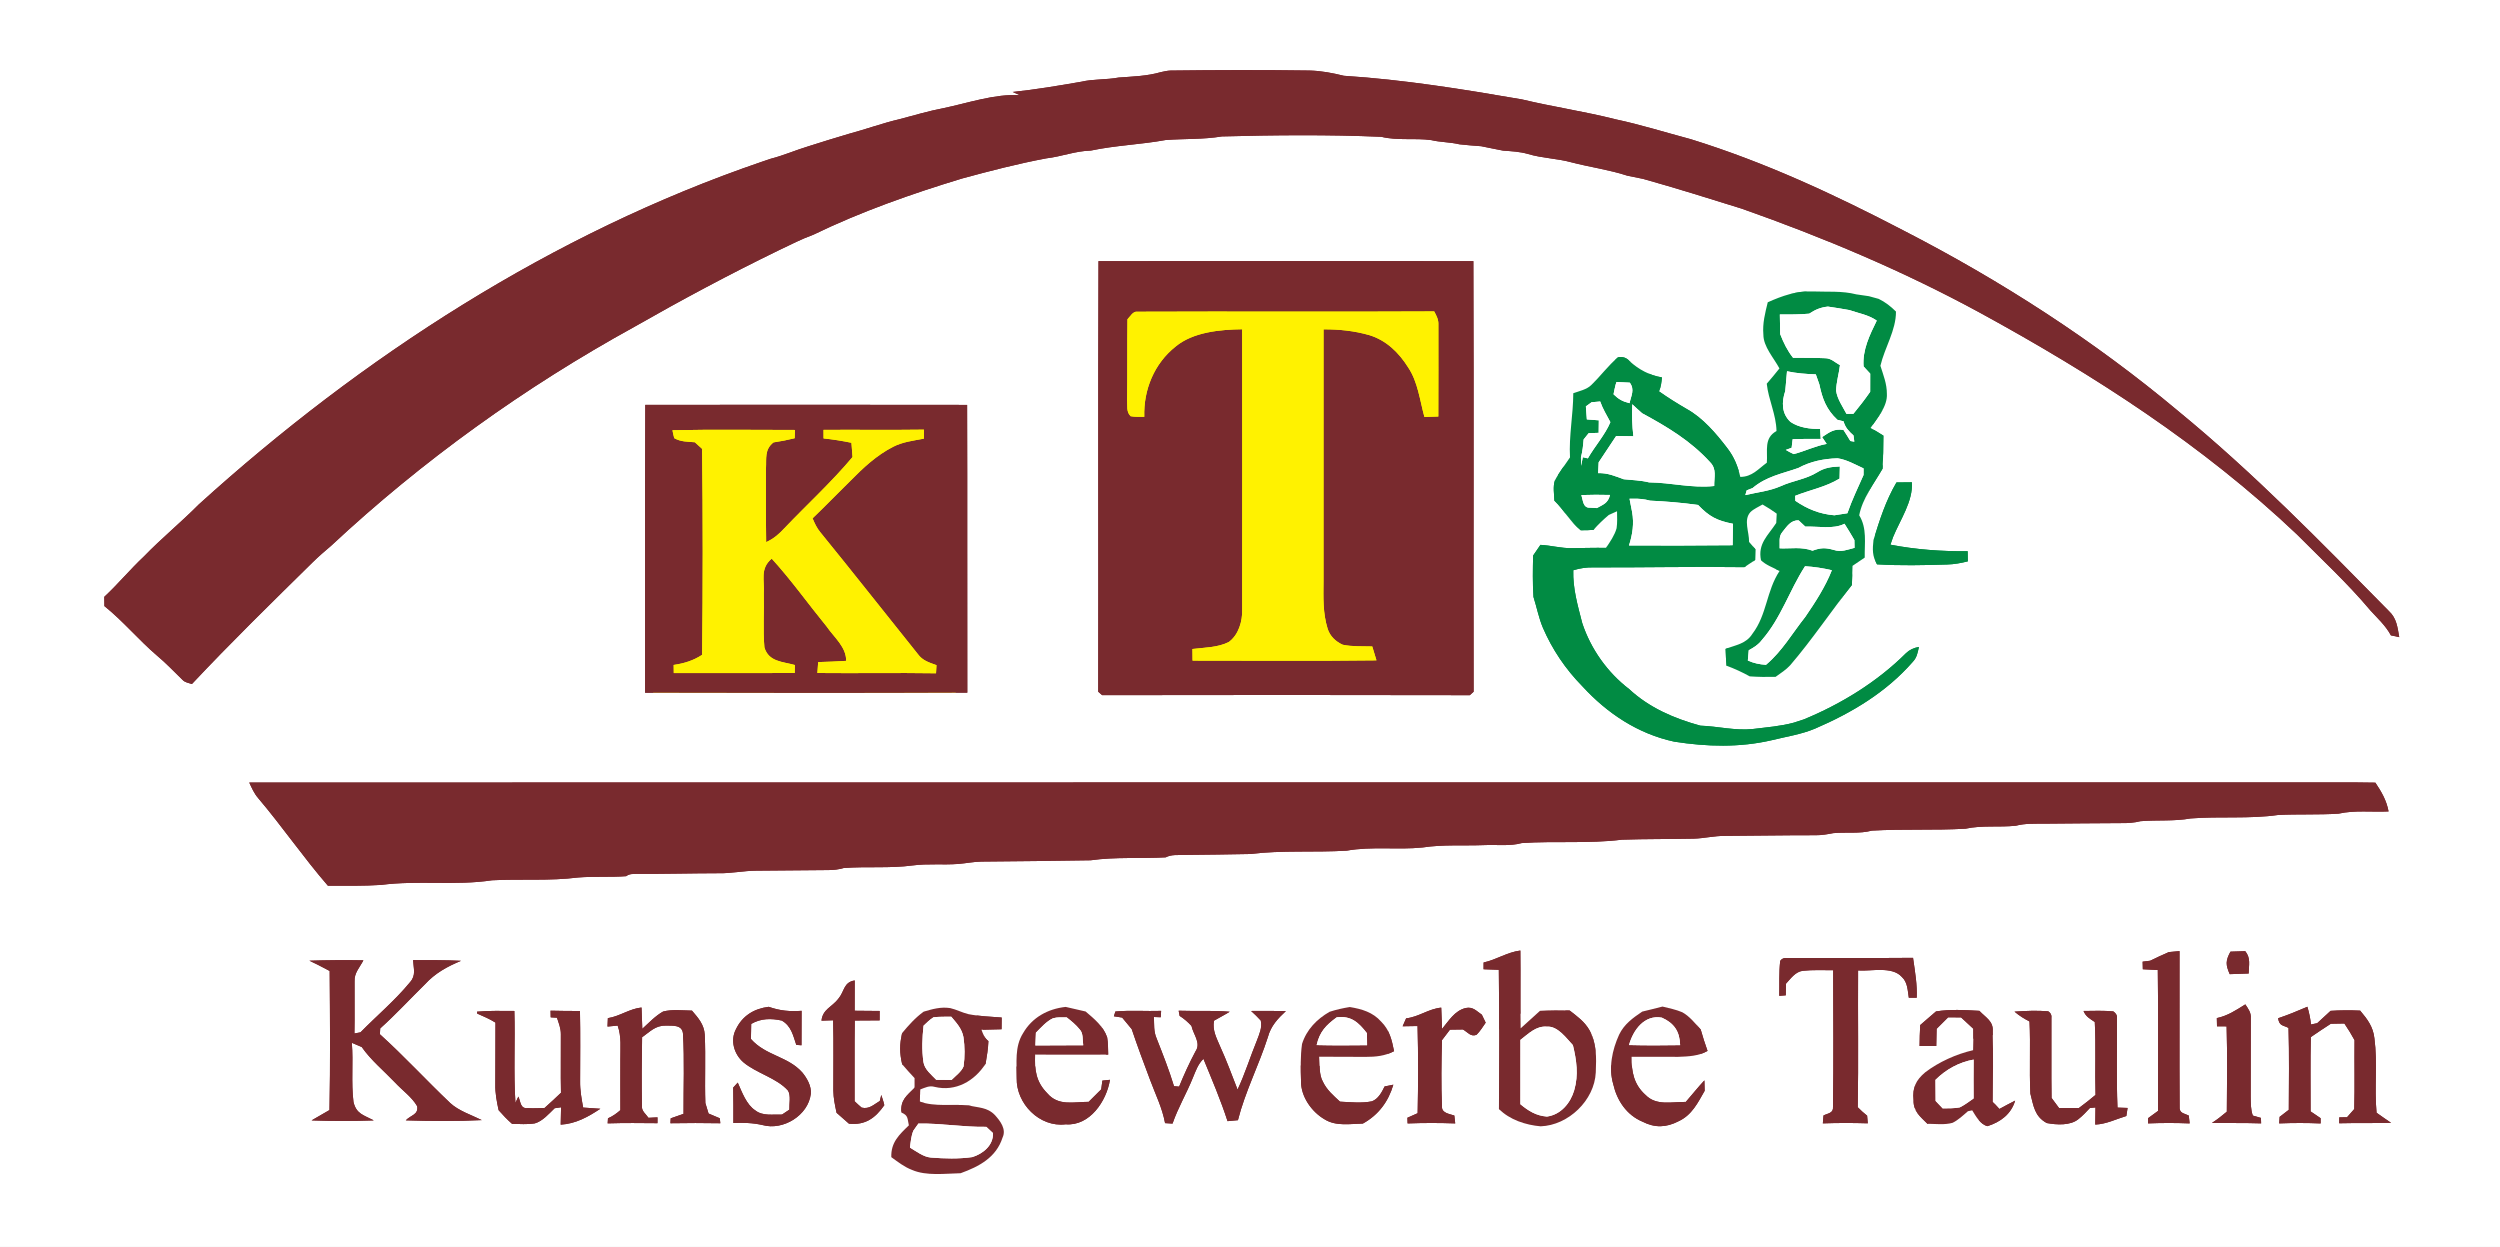
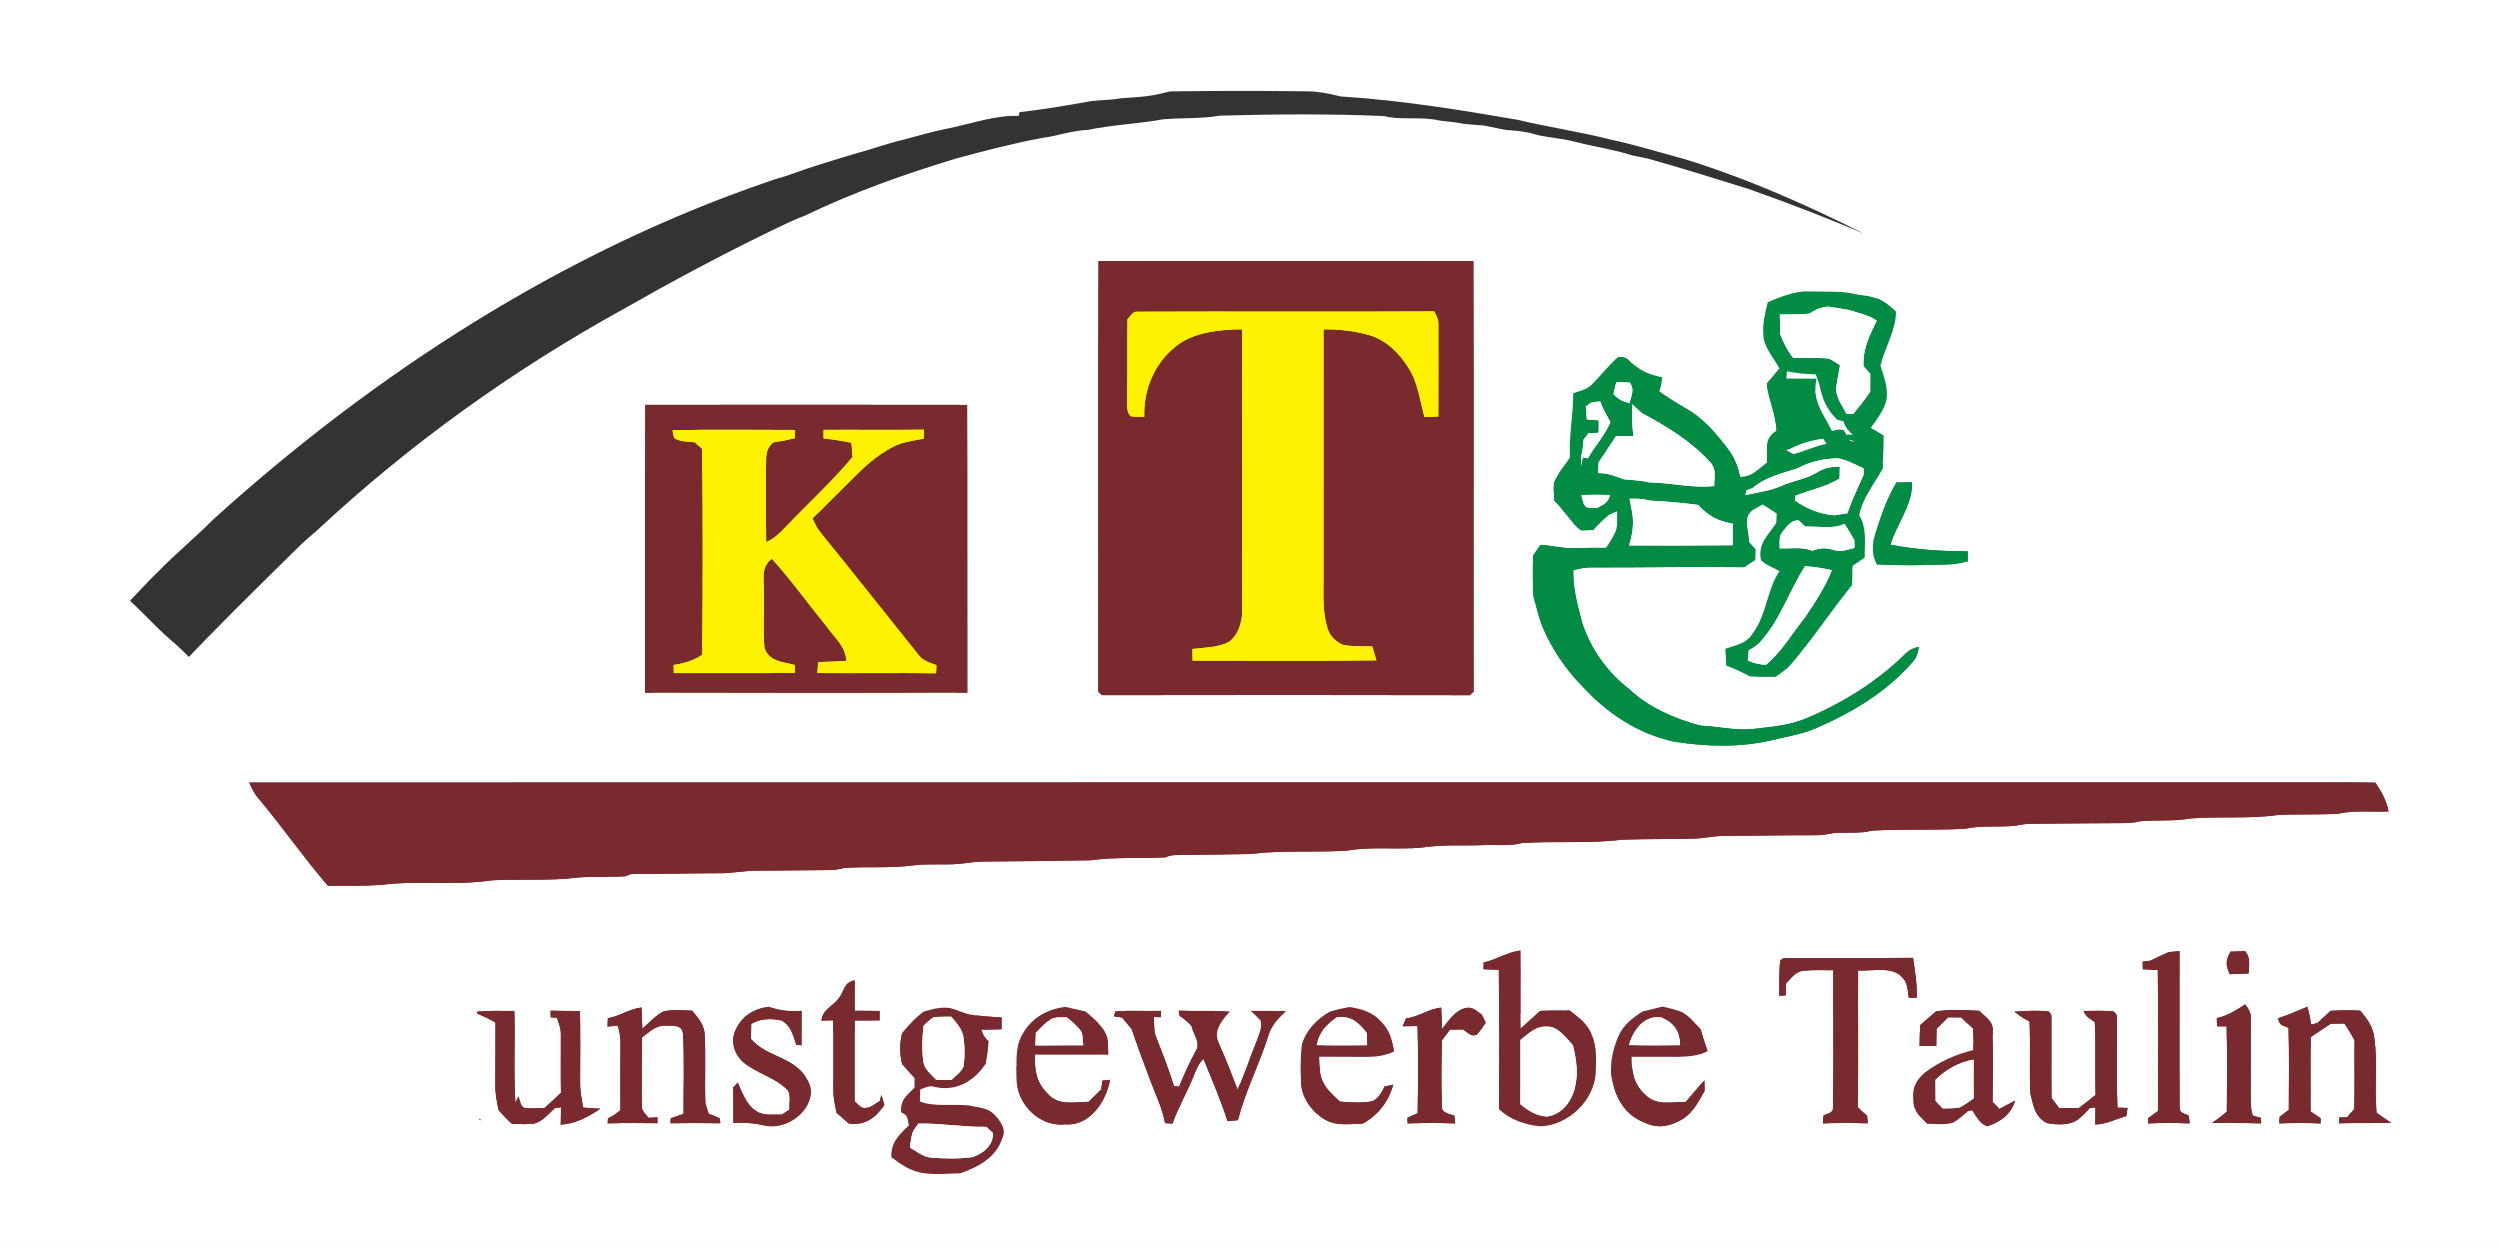
<svg xmlns="http://www.w3.org/2000/svg" xmlns:xlink="http://www.w3.org/1999/xlink" version="1.1" viewBox="0 0 800 399" width="800.0pt" height="399.0pt">
  <rect x="0" y="0" width="800" height="399" fill="#333333" stroke="none" />
  <defs>
    <path d="M 0.00 0.00 L 800.00 0.00 L 800.00 399.00 L 0.00 399.00 L 0.00 0.00 Z M 371.48 23.08 C 367.00 24.37 362.58 24.47 357.99 24.81 C 354.00 25.57 349.94 25.23 346.00 26.16 C 338.72 27.42 331.40 28.66 324.05 29.43 C 324.82 29.77 325.59 30.09 326.34 30.46 C 318.26 29.98 309.78 32.98 301.86 34.62 C 297.14 35.52 292.56 36.89 287.92 38.12 C 282.44 39.39 277.10 41.36 271.65 42.82 C 267.31 44.13 262.97 45.41 258.66 46.82 C 254.60 48.04 250.74 49.75 246.63 50.80 C 245.66 51.14 244.68 51.46 243.71 51.79 C 176.90 74.63 115.73 114.18 63.60 161.43 C 57.92 167.16 51.68 172.25 46.07 178.05 C 41.65 182.19 37.80 186.87 33.37 190.99 C 33.38 191.98 33.40 192.96 33.41 193.95 C 39.40 198.76 44.36 204.77 50.21 209.77 C 53.12 212.19 55.69 214.93 58.40 217.55 C 59.24 218.43 60.28 218.49 61.41 218.89 C 73.90 205.58 87.00 192.79 100.01 179.98 C 101.91 178.10 103.94 176.36 105.98 174.63 C 135.16 147.39 167.91 123.90 202.88 104.65 C 218.10 95.96 233.56 87.69 249.33 80.03 C 252.96 78.30 256.52 76.47 260.31 75.09 C 275.54 67.71 291.67 62.03 307.86 57.12 C 316.68 54.72 325.81 52.35 334.83 50.67 C 339.66 50.11 344.11 48.30 349.03 48.19 C 356.95 46.51 365.05 46.26 373.03 44.80 C 379.05 44.35 385.00 44.66 390.99 43.66 C 407.98 43.21 425.05 43.05 442.03 43.78 C 447.16 45.05 452.70 44.11 457.97 44.83 C 460.96 45.54 464.03 45.46 467.02 46.18 C 469.34 46.44 471.66 46.62 473.98 46.79 C 476.31 47.31 478.66 47.70 480.99 48.20 C 483.69 48.40 486.33 48.51 488.95 49.27 C 493.50 50.64 498.26 50.68 502.84 51.94 C 508.78 53.49 514.90 54.30 520.73 56.21 C 522.42 56.53 524.10 56.87 525.78 57.24 C 536.38 60.21 546.86 63.49 557.36 66.77 C 583.59 76.02 609.13 86.77 633.59 100.08 C 670.02 119.99 704.78 142.33 735.00 171.00 C 742.93 178.99 751.28 186.70 758.52 195.33 C 760.87 197.92 763.41 200.19 765.09 203.32 C 765.98 203.51 766.87 203.70 767.76 203.89 C 767.19 200.73 766.95 197.85 764.46 195.55 C 742.72 173.46 721.25 151.43 697.25 131.73 C 670.19 109.04 640.43 89.86 609.04 73.72 C 586.96 62.22 564.88 51.93 541.05 44.54 C 533.05 42.41 525.10 39.90 517.00 38.18 C 507.11 35.67 496.92 34.18 486.98 31.80 C 468.15 28.55 449.12 25.47 430.03 24.25 C 426.39 23.35 422.76 22.65 419.00 22.57 C 404.18 22.35 389.34 22.39 374.52 22.58 C 373.48 22.62 372.49 22.86 371.48 23.08 Z M 351.52 83.56 C 351.33 129.48 351.52 175.42 351.43 221.35 C 351.85 221.71 352.27 222.08 352.69 222.45 C 391.90 222.38 431.12 222.37 470.33 222.46 C 470.74 222.09 471.15 221.72 471.56 221.35 C 471.48 175.43 471.65 129.48 471.48 83.56 C 431.49 83.52 391.51 83.52 351.52 83.56 Z M 565.68 96.73 C 564.84 100.17 563.97 103.45 564.28 107.05 C 564.26 110.94 567.62 114.52 569.42 117.90 C 568.09 119.55 566.76 121.20 565.36 122.79 C 565.92 127.99 568.37 132.60 568.48 137.93 C 564.38 140.20 565.69 144.16 565.39 148.06 C 562.56 150.13 560.67 152.59 556.89 152.61 C 556.12 149.20 554.88 146.17 552.72 143.39 C 549.16 138.73 544.93 133.74 539.74 130.87 C 536.71 129.11 533.74 127.26 530.87 125.23 C 531.53 123.80 531.66 122.32 531.82 120.77 C 527.91 120.13 524.35 118.23 521.45 115.55 C 520.47 114.45 519.23 114.05 517.75 114.34 C 514.64 116.94 512.14 120.40 509.22 123.20 C 507.78 124.65 505.34 125.15 503.45 125.83 C 503.43 132.74 502.02 139.43 502.40 146.37 C 500.78 148.82 498.89 151.16 497.55 153.77 C 496.91 155.76 497.33 158.14 497.40 160.20 C 500.44 163.15 502.55 167.05 505.83 169.68 C 507.19 169.71 508.56 169.66 509.92 169.55 C 511.42 167.82 513.06 166.27 514.81 164.79 C 515.69 164.41 516.57 164.01 517.45 163.60 C 517.47 165.40 517.58 167.27 517.31 169.04 C 516.69 171.28 515.21 173.40 513.93 175.32 C 510.29 175.26 506.64 175.38 503.00 175.41 C 499.59 175.48 496.35 174.52 492.94 174.36 C 492.17 175.50 491.39 176.64 490.60 177.78 C 490.50 182.19 490.42 186.59 490.71 191.00 C 491.77 194.35 492.38 197.65 493.70 200.81 C 496.72 207.84 501.00 214.16 506.37 219.62 C 514.32 228.29 524.16 234.83 535.77 237.33 C 546.17 238.96 556.67 239.26 566.98 236.86 C 571.68 235.70 576.49 234.99 580.87 233.13 C 592.60 228.08 603.59 221.52 612.06 211.82 C 613.40 210.43 613.65 208.86 614.05 207.02 C 612.39 207.30 611.03 207.96 609.96 208.98 C 600.76 218.17 589.20 225.27 577.22 230.21 C 576.17 230.56 575.12 230.90 574.06 231.24 C 569.76 232.41 565.40 232.72 561.00 233.27 C 555.18 233.88 549.89 232.42 544.11 232.21 C 535.68 229.89 527.78 226.50 521.29 220.48 C 514.38 215.18 509.05 207.67 506.32 199.40 C 504.88 193.78 503.28 188.36 503.45 182.48 C 505.65 181.82 507.69 181.50 510.00 181.57 C 526.06 181.61 542.13 181.27 558.20 181.49 C 559.34 180.72 560.50 179.95 561.65 179.19 C 561.67 178.04 561.70 176.89 561.72 175.74 C 561.05 174.96 560.37 174.18 559.70 173.41 C 559.76 170.19 557.85 166.41 560.12 163.89 C 561.19 162.83 562.73 162.21 564.02 161.44 C 565.58 162.35 567.10 163.29 568.55 164.37 C 568.49 165.37 568.44 166.36 568.40 167.35 C 565.78 171.37 562.42 173.94 563.52 179.29 C 565.10 180.84 567.51 181.66 569.46 182.71 C 565.19 189.17 565.46 196.67 560.77 202.82 C 558.74 206.05 555.48 206.36 552.19 207.65 C 552.25 209.44 552.33 211.23 552.45 213.01 C 555.04 213.97 557.50 215.10 559.92 216.44 C 562.68 216.63 565.42 216.66 568.19 216.59 C 569.77 215.45 571.57 214.31 572.88 212.86 C 579.91 204.66 585.91 195.62 592.61 187.19 C 592.70 185.15 592.75 183.11 592.81 181.07 C 594.11 180.19 595.41 179.32 596.71 178.43 C 596.63 173.73 597.50 169.05 594.95 164.90 C 595.92 159.58 599.73 154.64 602.42 149.98 C 602.63 146.46 602.66 142.94 602.69 139.41 C 601.34 138.55 599.98 137.72 598.58 136.94 C 600.72 133.77 604.05 130.01 603.80 126.01 C 603.80 122.79 602.68 120.07 601.73 117.05 C 603.10 111.20 606.75 105.71 606.71 99.70 C 605.01 98.02 603.35 96.70 601.18 95.64 C 600.13 95.36 599.08 95.08 598.04 94.78 C 596.69 94.59 595.34 94.39 593.99 94.19 C 589.52 93.02 584.60 93.45 580.00 93.26 C 574.89 93.05 570.28 94.67 565.68 96.73 Z M 206.49 129.56 C 206.36 160.26 206.48 190.97 206.43 221.67 C 240.79 221.75 275.17 221.79 309.54 221.65 C 309.47 190.96 309.58 160.26 309.48 129.57 C 275.15 129.51 240.82 129.53 206.49 129.56 Z M 606.87 154.38 C 603.44 160.24 601.50 166.35 599.52 172.78 C 599.19 175.72 599.09 177.96 600.65 180.59 C 608.12 181.03 615.57 180.87 623.05 180.64 C 625.32 180.59 627.50 180.18 629.70 179.63 L 629.65 176.38 C 621.42 176.49 613.02 175.85 604.93 174.30 C 605.21 173.49 605.49 172.67 605.78 171.86 C 608.02 166.38 612.22 160.36 611.80 154.33 C 610.15 154.34 608.51 154.35 606.87 154.38 Z M 79.76 250.41 C 80.57 252.16 81.32 253.89 82.60 255.38 C 90.33 264.49 97.11 274.41 104.94 283.44 C 110.61 283.43 116.32 283.54 121.98 283.17 C 133.64 281.64 145.76 283.47 157.45 281.69 C 166.58 281.21 175.88 281.95 184.96 280.80 C 190.07 280.38 195.25 280.77 200.36 280.38 C 201.49 279.53 202.65 279.68 203.99 279.64 C 212.66 279.69 221.33 279.44 230.00 279.43 C 234.04 279.51 237.97 278.63 242.00 278.62 C 249.67 278.61 257.34 278.43 265.01 278.42 C 266.73 278.43 268.31 278.24 269.96 277.77 C 277.28 277.20 284.79 277.92 292.04 276.94 C 296.98 276.29 301.69 276.83 306.65 276.46 C 309.12 276.26 311.51 275.76 314.00 275.71 C 325.66 275.59 337.35 275.50 349.00 275.29 C 357.01 274.16 364.98 274.80 373.03 274.35 C 374.86 273.37 376.93 273.67 379.00 273.58 C 386.00 273.47 393.01 273.46 400.00 273.28 C 410.20 272.03 420.69 272.83 430.96 272.21 C 438.86 270.78 447.22 272.01 455.23 271.19 C 461.71 270.19 468.43 270.69 475.00 270.43 C 478.90 270.25 483.20 270.83 486.96 269.78 C 497.60 269.06 508.42 270.02 519.00 268.70 C 526.66 268.44 534.34 268.53 542.00 268.37 C 545.35 268.27 548.59 267.45 551.96 267.49 C 561.64 267.44 571.32 267.25 581.00 267.27 C 582.92 267.29 584.78 266.96 586.66 266.60 C 590.73 266.23 595.08 266.85 598.99 265.80 C 608.97 265.22 619.00 265.76 628.98 265.18 C 634.21 264.04 639.68 264.79 645.08 264.23 C 648.06 263.45 650.96 263.61 654.00 263.58 C 662.34 263.54 670.67 263.39 679.00 263.39 C 681.01 263.41 682.99 263.28 684.95 262.78 C 690.33 262.34 695.66 262.86 701.02 261.90 C 710.28 261.18 719.80 262.10 729.01 260.79 C 735.44 260.47 741.90 260.78 748.34 260.37 C 753.45 259.21 759.05 259.91 764.34 259.66 C 763.69 256.12 762.07 253.38 760.12 250.45 C 757.75 250.40 755.37 250.36 753.00 250.36 C 528.62 250.41 304.12 250.32 79.76 250.41 Z M 474.75 308.00 C 474.75 308.72 474.74 309.44 474.74 310.16 C 476.37 310.21 477.99 310.28 479.62 310.34 C 479.80 325.18 479.73 340.04 479.67 354.88 C 483.07 358.33 488.27 360.02 493.00 360.42 C 501.88 360.11 510.24 352.11 510.65 343.16 C 510.84 338.39 510.98 333.97 508.62 329.65 C 507.05 326.91 504.73 325.27 502.30 323.37 C 499.13 323.25 495.97 323.25 492.80 323.46 C 490.75 325.35 488.68 327.21 486.61 329.07 C 486.45 320.77 486.63 312.47 486.52 304.17 C 482.29 304.70 478.88 307.10 474.75 308.00 Z M 688.06 307.43 C 687.25 307.53 686.44 307.63 685.64 307.73 C 685.66 308.54 685.68 309.35 685.70 310.16 C 687.30 310.24 688.89 310.33 690.49 310.41 C 690.70 325.44 690.54 340.47 690.58 355.49 C 689.52 356.27 688.45 357.05 687.38 357.82 C 687.39 358.38 687.39 358.94 687.39 359.49 C 691.83 359.31 696.25 359.31 700.69 359.49 C 700.60 358.65 700.50 357.82 700.41 356.98 C 698.77 356.16 697.30 356.29 697.48 354.02 C 697.38 337.48 697.48 320.89 697.45 304.35 C 696.30 304.44 695.16 304.55 694.02 304.67 C 692.00 305.51 690.03 306.49 688.06 307.43 Z M 713.74 304.53 C 712.16 307.49 712.18 308.67 713.51 311.73 C 715.53 311.67 717.55 311.60 719.57 311.52 C 719.60 308.86 720.32 306.63 718.47 304.37 C 716.89 304.41 715.31 304.46 713.74 304.53 Z M 612.18 306.51 C 598.74 306.63 585.30 306.51 571.86 306.56 C 570.90 306.45 570.17 306.75 569.67 307.48 C 569.23 311.17 569.45 314.96 569.36 318.67 C 570.06 318.61 570.75 318.55 571.45 318.50 C 571.47 317.26 571.49 316.02 571.51 314.78 C 573.03 313.15 574.48 310.98 576.85 310.66 C 580.07 310.31 583.37 310.48 586.61 310.47 C 586.64 325.02 586.77 339.61 586.56 354.15 C 586.73 356.27 584.96 356.21 583.52 356.95 C 583.45 357.79 583.38 358.63 583.31 359.48 C 588.10 359.31 592.90 359.32 597.69 359.46 L 597.48 357.02 C 596.41 356.19 595.43 355.28 594.48 354.32 C 594.73 339.74 594.50 325.13 594.59 310.55 C 598.82 310.85 605.44 309.12 608.58 312.61 C 610.47 314.34 610.43 316.93 610.82 319.28 C 611.67 319.28 612.51 319.27 613.35 319.27 C 613.53 315.08 612.82 311.03 612.23 306.90 L 612.18 306.51 Z M 99.01 307.42 C 100.96 308.34 102.88 309.31 104.78 310.33 L 105.49 310.72 C 105.60 325.54 105.72 340.40 105.43 355.22 C 103.52 356.33 101.62 357.44 99.70 358.53 C 106.35 358.77 112.97 358.77 119.62 358.53 C 116.22 356.75 114.06 356.46 113.12 352.67 C 112.33 346.33 113.10 340.08 112.59 333.70 C 113.64 334.17 114.70 334.61 115.76 335.05 C 118.72 339.30 122.91 342.73 126.51 346.51 C 128.75 348.92 131.88 351.13 133.50 354.00 C 133.93 356.72 131.55 356.76 129.84 358.51 C 137.94 358.77 146.07 358.85 154.16 358.43 C 150.86 356.78 146.80 355.50 144.06 352.96 C 136.46 345.75 129.34 337.98 121.57 330.96 C 121.60 330.33 121.64 329.71 121.67 329.09 C 126.65 324.62 131.20 319.67 135.98 314.98 C 139.24 311.41 143.08 309.31 147.53 307.46 C 142.42 307.20 137.31 307.24 132.19 307.23 C 132.32 309.99 133.22 312.07 131.18 314.34 C 126.44 320.11 120.58 325.02 115.35 330.35 C 114.71 330.47 114.06 330.59 113.42 330.71 C 113.53 325.13 113.41 319.56 113.46 313.98 C 113.33 311.33 115.12 309.56 116.29 307.30 C 110.53 307.18 104.78 307.24 99.01 307.42 Z M 262.88 326.61 C 264.12 326.57 265.36 326.53 266.60 326.49 C 266.80 333.99 266.63 341.50 266.67 349.00 C 266.69 351.43 267.21 353.73 267.70 356.09 C 269.04 357.24 270.36 358.40 271.67 359.58 C 276.91 360.12 280.11 357.76 282.98 353.66 C 282.75 352.55 282.35 351.46 282.01 350.39 C 281.85 351.03 281.69 351.67 281.53 352.32 C 279.58 353.45 278.22 355.02 275.73 354.44 C 274.95 353.79 274.20 353.10 273.47 352.39 C 273.52 343.79 273.40 335.18 273.53 326.57 C 276.18 326.56 278.83 326.54 281.48 326.52 L 281.49 323.51 C 278.82 323.49 276.16 323.47 273.49 323.44 C 273.48 320.60 273.50 317.77 273.51 314.93 L 273.51 313.74 C 269.88 314.32 270.30 317.22 268.26 319.61 C 266.28 322.22 263.24 322.95 262.88 326.61 Z M 252.60 355.09 C 251.81 355.61 251.03 356.13 250.25 356.66 C 247.38 356.55 244.09 357.22 241.70 355.33 C 238.85 353.49 237.41 349.43 236.08 346.43 C 235.59 346.95 235.10 347.49 234.62 348.03 C 234.67 351.81 234.71 355.58 234.68 359.36 C 237.85 359.23 240.96 359.30 244.06 360.03 C 250.61 361.83 258.62 356.93 259.46 350.04 C 259.71 347.60 258.25 345.05 256.76 343.22 C 252.12 337.97 245.05 337.87 240.30 332.48 C 240.34 330.87 240.37 329.26 240.39 327.65 C 243.49 325.85 246.75 325.83 250.17 326.58 C 253.19 328.29 253.79 331.34 254.81 334.36 C 255.37 334.41 255.93 334.45 256.48 334.49 C 256.48 330.81 256.47 327.14 256.51 323.46 C 252.66 323.73 249.62 323.45 245.99 322.18 C 241.28 322.77 237.56 325.04 235.48 329.40 C 233.61 332.98 234.92 337.32 237.84 339.89 C 241.96 343.41 248.57 344.93 252.17 349.00 C 253.13 350.58 252.51 353.25 252.60 355.09 Z M 295.57 323.73 C 292.90 325.66 290.76 328.07 288.67 330.59 C 287.85 334.22 287.85 336.92 288.69 340.56 C 289.97 342.07 291.29 343.55 292.66 344.99 C 292.67 346.03 292.67 347.06 292.66 348.10 C 290.12 350.67 288.08 352.00 288.45 356.01 C 290.72 356.96 290.33 357.97 290.84 360.11 C 287.72 363.12 285.06 365.57 285.22 370.29 C 287.39 371.85 289.33 373.41 291.86 374.38 C 296.45 376.37 302.47 375.53 307.39 375.43 C 313.31 373.29 318.78 370.41 320.82 364.02 C 322.10 361.33 320.07 358.69 318.33 356.78 C 315.92 354.29 313.16 354.51 309.99 353.74 C 304.84 353.23 299.13 354.25 294.29 352.50 C 294.36 351.21 294.44 349.91 294.50 348.61 C 296.07 348.05 297.36 347.30 299.09 347.80 C 305.76 349.42 311.84 345.97 315.39 340.39 C 315.80 337.99 316.20 335.60 316.29 333.15 C 315.04 332.16 314.62 331.02 314.07 329.52 C 316.21 329.44 318.36 329.40 320.50 329.36 C 320.52 328.11 320.53 326.86 320.54 325.61 C 316.93 325.32 313.48 325.23 309.90 324.53 C 307.90 324.05 306.05 323.04 304.06 322.59 C 301.07 322.13 298.41 322.89 295.57 323.73 Z M 355.19 345.54 C 354.38 345.62 353.57 345.70 352.76 345.79 C 352.64 346.72 352.51 347.66 352.39 348.59 C 351.05 349.92 349.71 351.25 348.37 352.59 C 343.53 352.58 338.70 354.03 335.14 349.86 C 331.51 346.18 331.04 342.44 331.25 337.46 C 339.04 337.56 346.84 337.44 354.63 337.48 C 354.58 335.65 354.60 333.75 354.29 331.94 C 353.07 328.38 350.16 326.04 347.40 323.68 C 345.26 323.22 343.14 322.68 341.01 322.21 C 335.30 322.83 330.27 325.58 327.37 330.64 C 324.64 334.96 325.38 340.10 325.34 345.01 C 325.15 353.14 332.66 360.83 341.01 359.78 C 348.73 360.38 354.09 352.34 355.19 345.54 Z M 425.47 323.77 C 421.37 326.12 418.09 329.49 416.65 334.07 C 416.10 338.00 416.21 342.05 416.33 346.01 C 416.27 350.91 419.74 355.80 423.88 358.19 C 427.52 360.47 432.05 359.62 436.12 359.54 C 441.11 356.77 444.26 352.54 445.87 347.10 C 444.94 347.28 444.01 347.47 443.08 347.66 C 442.20 349.47 441.01 351.74 438.98 352.43 C 435.72 353.08 432.10 352.69 428.80 352.53 C 426.68 350.56 424.62 348.84 423.34 346.17 C 422.03 343.89 422.36 340.71 422.13 338.15 C 427.08 338.15 432.04 338.17 437.00 338.20 C 440.18 338.21 443.27 337.91 446.10 336.37 C 445.38 332.82 444.67 329.59 441.99 326.94 C 439.31 323.90 435.78 322.88 431.92 322.25 C 429.73 322.60 427.58 323.08 425.47 323.77 Z M 525.52 323.71 C 522.51 325.74 519.74 327.72 518.12 331.09 C 515.87 336.04 514.70 341.64 516.25 346.97 C 517.43 352.16 520.52 356.79 525.54 358.91 C 529.56 360.97 533.17 360.84 537.15 358.79 C 541.42 356.80 543.26 352.94 545.49 349.06 C 545.46 347.94 545.44 346.83 545.41 345.72 C 543.33 347.94 541.45 350.33 539.45 352.62 C 534.99 352.54 530.05 353.95 526.59 350.40 C 522.84 347.06 522.06 343.02 522.11 338.18 C 527.07 338.13 532.04 338.19 537.00 338.19 C 540.24 338.07 543.56 337.96 546.41 336.29 C 545.61 334.03 544.86 331.75 544.22 329.43 C 542.46 327.50 540.63 325.16 538.31 323.91 C 536.31 323.06 534.10 322.62 532.00 322.10 C 529.84 322.64 527.69 323.21 525.52 323.71 Z M 709.38 325.79 C 709.40 326.67 709.42 327.54 709.44 328.42 C 710.47 328.42 711.49 328.43 712.51 328.44 C 712.76 337.53 712.67 346.64 712.58 355.74 C 711.06 357.03 709.50 358.25 707.83 359.33 C 713.07 359.42 718.31 359.30 723.56 359.48 C 723.54 358.90 723.52 358.31 723.50 357.73 C 722.63 357.49 721.76 357.24 720.90 356.98 C 720.21 355.12 720.26 352.97 720.22 351.00 C 720.25 342.66 720.26 334.31 720.26 325.98 C 720.41 324.04 719.50 322.93 718.50 321.40 C 715.57 323.24 712.83 325.07 709.38 325.79 Z M 194.51 325.81 C 194.47 326.70 194.43 327.60 194.40 328.50 C 195.48 328.40 196.57 328.29 197.65 328.19 C 198.92 331.80 198.48 335.26 198.52 339.00 C 198.53 344.42 198.48 349.84 198.52 355.25 C 197.29 356.32 196.05 357.21 194.55 357.86 C 194.51 358.40 194.48 358.94 194.45 359.48 C 199.76 359.31 205.07 359.37 210.39 359.42 C 210.39 358.80 210.39 358.18 210.40 357.55 C 209.43 357.60 208.47 357.65 207.51 357.70 C 206.74 356.56 205.30 355.53 205.43 354.09 C 205.30 346.71 205.34 339.30 205.47 331.92 C 207.94 330.19 209.70 328.13 212.99 328.20 C 215.12 328.24 218.27 327.83 218.55 330.71 C 219.05 339.25 218.69 347.88 218.73 356.43 C 217.36 356.92 215.99 357.41 214.62 357.87 C 214.59 358.40 214.56 358.92 214.54 359.44 C 219.86 359.35 225.18 359.34 230.50 359.44 C 230.44 358.91 230.39 358.38 230.34 357.85 C 229.14 357.35 227.93 356.85 226.74 356.33 C 226.39 355.21 226.06 354.10 225.72 352.98 C 225.47 345.70 225.86 338.39 225.52 331.11 C 225.33 327.85 223.44 325.75 221.43 323.40 C 218.44 323.35 215.11 322.93 212.20 323.69 C 209.74 325.06 207.60 327.33 205.54 329.22 C 205.45 326.94 205.37 324.67 205.29 322.40 C 201.40 322.81 198.35 325.21 194.51 325.81 Z M 449.96 325.87 C 449.59 326.72 449.22 327.57 448.84 328.41 C 450.43 328.38 452.02 328.35 453.61 328.33 C 453.87 337.60 453.83 346.95 453.64 356.23 C 452.55 356.70 451.46 357.19 450.37 357.68 C 450.39 358.29 450.41 358.89 450.43 359.50 C 455.51 359.31 460.59 359.31 465.67 359.49 C 465.58 358.65 465.48 357.81 465.39 356.97 C 463.95 356.47 461.33 356.21 461.44 354.18 C 461.13 347.10 461.25 339.94 461.43 332.85 C 462.30 331.74 463.15 330.62 463.99 329.49 C 465.37 329.46 466.76 329.44 468.14 329.43 C 469.62 330.26 470.62 331.88 472.48 331.14 C 473.63 330.02 474.50 328.56 475.42 327.25 C 475.01 326.40 474.60 325.55 474.19 324.70 C 472.43 323.52 471.36 322.07 469.00 322.57 C 465.48 323.43 463.62 326.66 461.46 329.25 C 461.37 326.98 461.28 324.71 461.20 322.44 C 457.15 322.81 454.02 325.42 449.96 325.87 Z M 152.64 323.74 L 152.71 324.35 L 152.73 324.36 C 154.72 325.22 156.71 326.08 158.55 327.23 C 158.50 333.82 158.56 340.41 158.50 347.00 C 158.43 349.82 158.97 352.52 159.56 355.26 C 160.92 356.82 162.31 358.27 163.86 359.63 C 166.25 359.67 168.78 359.87 171.14 359.48 C 173.60 358.80 175.70 356.35 177.49 354.63 C 178.18 354.53 178.86 354.43 179.54 354.33 C 179.49 356.19 179.46 358.04 179.42 359.89 C 184.23 359.61 188.19 357.40 192.11 354.80 C 190.27 354.66 188.44 354.54 186.61 354.42 C 186.10 351.63 185.59 348.86 185.64 346.00 C 185.65 338.51 185.75 331.01 185.59 323.52 C 182.45 323.52 179.31 323.50 176.18 323.42 L 176.22 325.55 C 176.89 325.59 177.56 325.63 178.23 325.67 C 178.80 327.44 179.49 329.07 179.47 330.96 C 179.52 337.20 179.37 343.45 179.51 349.69 C 177.78 351.35 176.02 352.97 174.24 354.56 C 172.45 354.61 170.68 354.69 168.89 354.60 C 166.43 354.86 166.65 352.53 165.87 350.90 C 165.56 351.57 165.25 352.24 164.94 352.91 C 164.31 343.14 164.89 333.30 164.60 323.51 C 160.64 323.51 156.59 323.36 152.64 323.74 Z M 356.44 325.21 C 357.32 325.35 358.21 325.48 359.09 325.62 C 360.11 326.85 361.13 328.08 362.15 329.32 C 363.99 334.77 365.99 340.18 368.03 345.56 C 369.75 350.22 371.91 354.47 372.82 359.40 C 373.62 359.45 374.41 359.50 375.21 359.55 C 376.96 354.46 379.70 349.89 381.70 344.92 C 382.63 342.71 383.32 340.55 385.10 338.83 C 387.79 345.38 390.64 352.04 392.81 358.77 C 393.92 358.67 395.03 358.57 396.14 358.46 C 398.43 349.37 402.86 340.81 405.72 331.87 C 406.69 328.29 408.83 326.01 411.48 323.54 C 407.77 323.48 404.06 323.49 400.35 323.51 C 401.44 324.48 402.48 325.50 403.45 326.57 C 403.95 328.88 402.98 330.88 402.20 332.99 C 400.05 338.21 398.43 343.57 396.02 348.67 C 394.21 344.06 392.53 339.42 390.46 334.91 C 389.30 332.14 387.92 329.75 388.48 326.62 C 390.15 325.64 391.87 324.78 393.51 323.75 C 388.08 323.29 382.62 323.62 377.17 323.43 L 377.48 325.08 C 378.92 325.99 380.12 327.05 381.27 328.29 C 381.87 331.09 384.41 333.74 382.57 336.42 C 380.60 340.11 378.90 343.85 377.32 347.72 C 376.77 347.67 376.23 347.63 375.68 347.58 C 374.09 342.36 372.11 337.37 370.12 332.30 C 369.13 330.03 369.36 327.86 369.26 325.44 L 371.44 325.52 C 371.48 324.84 371.52 324.16 371.56 323.48 C 366.70 323.63 361.77 323.24 356.93 323.68 C 356.76 324.19 356.60 324.70 356.44 325.21 Z M 728.99 325.84 C 729.40 328.35 730.47 327.99 732.32 328.93 C 732.58 337.66 732.44 346.41 732.41 355.14 C 731.43 355.89 730.45 356.64 729.48 357.40 C 729.43 358.09 729.39 358.79 729.34 359.49 C 733.77 359.32 738.18 359.31 742.61 359.50 C 742.61 358.94 742.60 358.38 742.60 357.82 C 741.53 357.10 740.45 356.38 739.39 355.65 C 739.41 347.72 739.28 339.78 739.47 331.86 C 741.58 330.41 743.71 328.98 745.86 327.60 C 747.31 327.57 748.75 327.55 750.20 327.52 C 751.38 329.24 752.45 331.00 753.45 332.84 C 753.37 340.19 753.55 347.55 753.36 354.90 C 752.59 355.77 751.82 356.64 751.05 357.52 C 750.22 357.53 749.40 357.54 748.57 357.55 C 748.56 358.18 748.55 358.82 748.54 359.45 C 754.08 359.31 759.61 359.44 765.15 359.31 C 763.58 358.26 762.04 357.17 760.50 356.08 C 759.76 348.16 760.86 340.12 759.81 332.25 C 759.41 328.57 757.56 326.14 755.25 323.40 C 752.08 323.25 748.96 323.26 745.79 323.47 C 744.36 324.78 742.93 326.10 741.50 327.42 C 740.84 327.56 740.19 327.69 739.53 327.83 C 739.30 325.88 738.93 324.04 738.36 322.16 C 735.28 323.49 732.18 324.77 728.99 325.84 Z M 619.53 323.65 C 617.82 325.08 616.17 326.58 614.47 328.02 C 614.34 330.25 614.27 332.49 614.26 334.72 C 616.04 334.73 617.83 334.73 619.61 334.72 C 619.66 332.89 619.70 331.05 619.72 329.22 C 620.94 327.98 622.17 326.76 623.41 325.54 C 624.78 325.55 626.16 325.56 627.54 325.57 C 628.84 326.78 630.14 327.99 631.45 329.19 C 631.48 331.48 631.47 333.77 631.39 336.06 C 626.00 337.31 620.48 339.79 616.07 343.14 C 613.05 345.69 611.94 348.04 612.34 352.05 C 612.22 355.64 614.50 357.31 616.78 359.61 C 619.38 359.63 622.30 360.02 624.82 359.30 C 626.63 358.42 628.22 356.90 629.74 355.59 C 630.20 355.50 630.65 355.40 631.11 355.31 C 632.26 357.16 633.68 359.81 635.99 360.37 C 640.18 359.02 643.53 356.56 644.85 352.20 C 643.15 353.05 641.48 353.96 639.81 354.87 C 639.11 354.11 638.41 353.35 637.71 352.59 C 637.72 345.06 637.86 337.51 637.67 329.99 C 637.94 326.78 635.32 325.53 633.40 323.47 C 628.73 323.21 624.19 322.91 619.53 323.65 Z M 644.64 323.72 C 646.11 324.99 647.71 325.98 649.44 326.87 C 649.81 334.56 649.34 342.28 649.72 349.96 C 650.73 353.85 651.04 357.26 654.98 359.38 C 658.12 359.95 662.53 360.26 665.14 358.08 C 666.46 357.06 667.62 355.77 668.77 354.56 C 669.36 354.50 669.96 354.44 670.55 354.38 C 670.52 356.21 670.50 358.04 670.48 359.87 C 674.07 359.70 677.07 358.13 680.43 357.12 C 680.57 356.26 680.70 355.40 680.83 354.54 C 679.75 354.50 678.68 354.47 677.60 354.43 C 677.20 344.93 677.53 335.41 677.42 325.90 C 677.55 325.01 677.16 324.25 676.25 323.64 C 673.10 323.36 669.90 323.47 666.73 323.51 C 667.42 325.29 668.83 326.04 670.33 327.04 C 670.73 334.81 670.34 342.60 670.57 350.37 C 668.84 351.83 667.06 353.22 665.24 354.57 C 663.13 354.59 661.01 354.60 658.90 354.58 C 658.10 353.50 657.30 352.42 656.50 351.34 C 656.37 342.85 656.51 334.36 656.45 325.87 C 656.59 324.89 656.24 324.14 655.43 323.61 C 651.85 323.32 648.21 323.47 644.64 323.72 Z" id="p0" />
-     <path d="M 374.52 22.58 C 389.34 22.39 404.18 22.35 419.00 22.57 C 422.76 22.65 426.39 23.35 430.03 24.25 C 449.12 25.47 468.15 28.55 486.98 31.80 C 496.92 34.18 507.11 35.67 517.00 38.18 C 525.10 39.90 533.05 42.41 541.05 44.54 C 564.88 51.93 586.96 62.22 609.04 73.72 C 640.43 89.86 670.19 109.04 697.25 131.73 C 721.25 151.43 742.72 173.46 764.46 195.55 C 766.95 197.85 767.19 200.73 767.76 203.89 C 766.87 203.70 765.98 203.51 765.09 203.32 C 763.41 200.19 760.87 197.92 758.52 195.33 C 751.28 186.70 742.93 178.99 735.00 171.00 C 704.78 142.33 670.02 119.99 633.59 100.08 C 609.13 86.77 583.59 76.02 557.36 66.77 C 546.86 63.49 536.38 60.21 525.78 57.24 C 524.10 56.87 522.42 56.53 520.73 56.21 C 514.90 54.30 508.78 53.49 502.84 51.94 C 498.26 50.68 493.50 50.64 488.95 49.27 C 486.33 48.51 483.69 48.40 480.99 48.20 C 478.66 47.70 476.31 47.31 473.98 46.79 C 471.66 46.62 469.34 46.44 467.02 46.18 C 464.03 45.46 460.96 45.54 457.97 44.83 C 452.70 44.11 447.16 45.05 442.03 43.78 C 425.05 43.05 407.98 43.21 390.99 43.66 C 385.00 44.66 379.05 44.35 373.03 44.80 C 365.05 46.26 356.95 46.51 349.03 48.19 C 344.11 48.30 339.66 50.11 334.83 50.67 C 325.81 52.35 316.68 54.72 307.86 57.12 C 291.67 62.03 275.54 67.71 260.31 75.09 C 256.52 76.47 252.96 78.30 249.33 80.03 C 233.56 87.69 218.10 95.96 202.88 104.65 C 167.91 123.90 135.16 147.39 105.98 174.63 C 103.94 176.36 101.91 178.10 100.01 179.98 C 87.00 192.79 73.90 205.58 61.41 218.89 C 60.28 218.49 59.24 218.43 58.40 217.55 C 55.69 214.93 53.12 212.19 50.21 209.77 C 44.36 204.77 39.40 198.76 33.41 193.95 C 33.40 192.96 33.38 191.98 33.37 190.99 C 37.80 186.87 41.65 182.19 46.07 178.05 C 51.68 172.25 57.92 167.16 63.60 161.43 C 115.73 114.18 176.90 74.63 243.71 51.79 C 244.68 51.46 245.66 51.14 246.63 50.80 C 250.74 49.75 254.60 48.04 258.66 46.82 C 262.97 45.41 267.31 44.13 271.65 42.82 C 277.10 41.36 282.44 39.39 287.92 38.12 C 292.56 36.89 297.14 35.52 301.86 34.62 C 309.78 32.98 318.26 29.98 326.34 30.46 C 325.59 30.09 324.82 29.77 324.05 29.43 C 331.40 28.66 338.72 27.42 346.00 26.16 C 349.94 25.23 354.00 25.57 357.99 24.81 C 362.58 24.47 367.00 24.37 371.48 23.08 C 372.49 22.86 373.48 22.62 374.52 22.58 Z" id="p1" />
    <path d="M 471.48 83.56 C 471.65 129.48 471.48 175.43 471.56 221.35 C 471.15 221.72 470.74 222.09 470.33 222.46 C 431.12 222.37 391.90 222.38 352.69 222.45 C 352.27 222.08 351.85 221.71 351.43 221.35 C 351.52 175.42 351.33 129.48 351.52 83.56 C 391.51 83.52 431.49 83.52 471.48 83.56 Z M 360.79 102.17 C 360.68 110.78 360.80 119.39 360.68 128.00 C 360.83 129.85 360.34 131.82 361.82 133.19 C 363.23 133.46 364.74 133.36 366.17 133.38 C 365.90 124.74 369.35 116.32 376.19 110.90 C 381.80 106.23 390.49 105.46 397.49 105.36 C 397.53 135.23 397.52 165.13 397.50 195.00 C 397.62 198.76 396.37 203.15 393.21 205.44 C 389.81 207.21 385.35 207.22 381.58 207.68 C 381.59 208.92 381.60 210.16 381.62 211.40 C 401.23 211.39 420.86 211.56 440.47 211.31 C 440.01 209.83 439.57 208.35 439.12 206.87 C 436.01 206.76 432.73 206.97 429.68 206.32 C 427.45 205.33 425.60 203.59 424.85 201.22 C 423.28 196.12 423.48 191.26 423.52 186.00 C 423.54 159.13 423.51 132.26 423.53 105.39 C 428.47 105.35 433.36 105.87 438.11 107.22 C 443.63 108.88 447.66 112.85 450.65 117.63 C 453.70 122.20 454.35 128.07 455.81 133.43 C 457.30 133.38 458.78 133.33 460.26 133.28 C 460.33 123.52 460.25 113.75 460.28 103.98 C 460.37 102.30 459.70 101.07 458.94 99.65 C 427.38 99.82 395.53 99.61 363.96 99.75 C 362.54 99.55 361.67 101.28 360.79 102.17 Z" id="p2" />
    <path d="M 580.00 93.26 C 584.60 93.45 589.52 93.02 593.99 94.19 C 595.34 94.39 596.69 94.59 598.04 94.78 C 599.08 95.08 600.13 95.36 601.18 95.64 C 603.35 96.70 605.01 98.02 606.71 99.70 C 606.75 105.71 603.10 111.20 601.73 117.05 C 602.68 120.07 603.80 122.79 603.80 126.01 C 604.05 130.01 600.72 133.77 598.58 136.94 C 599.98 137.72 601.34 138.55 602.69 139.41 C 602.66 142.94 602.63 146.46 602.42 149.98 C 599.73 154.64 595.92 159.58 594.95 164.90 C 597.50 169.05 596.63 173.73 596.71 178.43 C 595.41 179.32 594.11 180.19 592.81 181.07 C 592.75 183.11 592.70 185.15 592.61 187.19 C 585.91 195.62 579.91 204.66 572.88 212.86 C 571.57 214.31 569.77 215.45 568.19 216.59 C 565.42 216.66 562.68 216.63 559.92 216.44 C 557.50 215.10 555.04 213.97 552.45 213.01 C 552.33 211.23 552.25 209.44 552.19 207.65 C 555.48 206.36 558.74 206.05 560.77 202.82 C 565.46 196.67 565.19 189.17 569.46 182.71 C 567.51 181.66 565.10 180.84 563.52 179.29 C 562.42 173.94 565.78 171.37 568.40 167.35 C 568.44 166.36 568.49 165.37 568.55 164.37 C 567.10 163.29 565.58 162.35 564.02 161.44 C 562.73 162.21 561.19 162.83 560.12 163.89 C 557.85 166.41 559.76 170.19 559.70 173.41 C 560.37 174.18 561.05 174.96 561.72 175.74 C 561.70 176.89 561.67 178.04 561.65 179.19 C 560.50 179.95 559.34 180.72 558.20 181.49 C 542.13 181.27 526.06 181.61 510.00 181.57 C 507.69 181.50 505.65 181.82 503.45 182.48 C 503.28 188.36 504.88 193.78 506.32 199.40 C 509.05 207.67 514.38 215.18 521.29 220.48 C 527.78 226.50 535.68 229.89 544.11 232.21 C 549.89 232.42 555.18 233.88 561.00 233.27 C 565.40 232.72 569.76 232.41 574.06 231.24 C 575.12 230.90 576.17 230.56 577.22 230.21 C 589.20 225.27 600.76 218.17 609.96 208.98 C 611.03 207.96 612.39 207.30 614.05 207.02 C 613.65 208.86 613.40 210.43 612.06 211.82 C 603.59 221.52 592.60 228.08 580.87 233.13 C 576.49 234.99 571.68 235.70 566.98 236.86 C 556.67 239.26 546.17 238.96 535.77 237.33 C 524.16 234.83 514.32 228.29 506.37 219.62 C 501.00 214.16 496.72 207.84 493.70 200.81 C 492.38 197.65 491.77 194.35 490.71 191.00 C 490.42 186.59 490.50 182.19 490.60 177.78 C 491.39 176.64 492.17 175.50 492.94 174.36 C 496.35 174.52 499.59 175.48 503.00 175.41 C 506.64 175.38 510.29 175.26 513.93 175.32 C 515.21 173.40 516.69 171.28 517.31 169.04 C 517.58 167.27 517.47 165.40 517.45 163.60 C 516.57 164.01 515.69 164.41 514.81 164.79 C 513.06 166.27 511.42 167.82 509.92 169.55 C 508.56 169.66 507.19 169.71 505.83 169.68 C 502.55 167.05 500.44 163.15 497.40 160.20 C 497.33 158.14 496.91 155.76 497.55 153.77 C 498.89 151.16 500.78 148.82 502.40 146.37 C 502.02 139.43 503.43 132.74 503.45 125.83 C 505.34 125.15 507.78 124.65 509.22 123.20 C 512.14 120.40 514.64 116.94 517.75 114.34 C 519.23 114.05 520.47 114.45 521.45 115.55 C 524.35 118.23 527.91 120.13 531.82 120.77 C 531.66 122.32 531.53 123.80 530.87 125.23 C 533.74 127.26 536.71 129.11 539.74 130.87 C 544.93 133.74 549.16 138.73 552.72 143.39 C 554.88 146.17 556.12 149.20 556.89 152.61 C 560.67 152.59 562.56 150.13 565.39 148.06 C 565.69 144.16 564.38 140.20 568.48 137.93 C 568.37 132.60 565.92 127.99 565.36 122.79 C 566.76 121.20 568.09 119.55 569.42 117.90 C 567.62 114.52 564.26 110.94 564.28 107.05 C 563.97 103.45 564.84 100.17 565.68 96.73 C 570.28 94.67 574.89 93.05 580.00 93.26 Z M 578.94 100.38 C 575.82 100.65 572.69 100.66 569.55 100.63 C 569.57 102.72 569.61 104.82 569.66 106.91 C 570.73 109.65 571.94 112.17 573.78 114.49 C 577.17 114.54 580.58 114.46 583.97 114.62 C 585.97 114.61 587.08 115.91 588.79 116.85 C 588.47 119.58 587.60 122.31 587.56 125.06 C 587.92 127.66 589.67 130.15 590.88 132.44 C 591.61 132.43 592.35 132.42 593.08 132.41 C 594.98 130.12 596.76 127.80 598.46 125.36 C 598.47 123.43 598.47 121.50 598.47 119.57 C 597.76 118.80 597.05 118.03 596.34 117.26 C 595.95 111.97 598.29 107.22 600.56 102.59 C 597.82 100.72 594.87 100.28 591.77 99.22 C 589.50 98.78 587.21 98.47 584.93 98.11 C 582.55 98.37 580.93 99.07 578.94 100.38 Z M 571.84 118.81 C 571.63 120.92 571.50 123.03 571.28 125.13 C 570.09 128.65 570.08 132.36 572.97 135.02 C 575.62 136.84 579.33 137.32 582.45 137.26 C 582.51 138.32 582.57 139.39 582.63 140.45 C 579.64 140.50 576.65 140.40 573.65 140.55 C 573.54 141.46 573.43 142.38 573.32 143.29 C 572.70 143.52 572.08 143.75 571.46 143.97 C 572.29 144.43 573.10 144.94 573.97 145.31 C 577.54 144.40 580.86 142.70 584.53 142.05 L 583.06 139.86 C 585.39 138.35 586.88 137.08 589.91 137.58 C 590.68 138.74 591.40 139.93 592.11 141.12 C 592.53 141.19 592.96 141.26 593.38 141.33 C 593.30 140.67 593.21 140.01 593.12 139.35 C 591.61 137.98 590.49 136.85 589.93 134.82 C 589.28 134.66 588.62 134.50 587.97 134.34 C 584.42 131.03 583.17 127.64 582.19 123.00 C 581.82 121.93 581.44 120.86 581.06 119.79 C 577.94 119.70 574.90 119.46 571.84 118.81 Z M 517.28 122.24 L 516.99 123.13 C 516.74 124.13 516.52 125.15 516.33 126.17 C 517.94 127.74 519.22 128.47 521.45 129.02 C 521.94 126.62 523.20 124.72 521.53 122.45 C 520.12 122.38 518.70 122.30 517.28 122.24 Z M 507.48 130.04 C 507.58 131.43 507.69 132.82 507.79 134.21 C 509.06 134.31 510.34 134.40 511.62 134.50 C 511.60 135.84 511.59 137.18 511.57 138.51 C 510.51 138.55 509.44 138.58 508.37 138.62 C 507.83 139.29 507.30 139.96 506.76 140.63 C 506.61 142.56 506.40 144.47 505.90 146.35 C 505.91 147.25 505.93 148.15 505.96 149.05 C 506.14 148.14 506.33 147.22 506.50 146.30 L 508.11 146.68 C 510.29 142.83 513.65 139.11 515.32 135.09 C 514.16 132.90 512.87 130.83 512.06 128.48 C 511.14 128.54 510.22 128.63 509.31 128.72 C 508.69 129.15 508.08 129.59 507.48 130.04 Z M 522.32 129.36 C 522.19 132.82 522.27 136.17 522.68 139.60 C 520.84 139.56 519.01 139.53 517.17 139.52 C 515.30 142.33 513.46 145.15 511.57 147.95 C 511.51 149.10 511.46 150.25 511.40 151.40 C 514.49 151.31 516.78 152.34 519.59 153.36 C 522.31 153.64 525.01 153.69 527.69 154.36 C 534.78 154.43 541.45 156.29 548.55 155.52 C 548.49 152.63 549.45 150.11 547.17 147.84 C 540.92 141.01 533.52 136.60 525.49 132.25 C 524.41 131.31 523.36 130.34 522.32 129.36 Z M 560.83 156.18 C 560.20 156.43 559.57 156.67 558.94 156.92 C 558.80 157.42 558.65 157.93 558.51 158.43 C 562.37 157.50 566.17 157.18 569.86 155.56 C 573.73 153.79 577.87 153.39 581.54 151.12 C 583.88 149.65 586.01 149.38 588.75 149.27 C 588.73 150.57 588.70 151.86 588.66 153.15 C 584.16 155.88 579.25 156.75 574.46 158.66 C 574.48 159.19 574.49 159.73 574.51 160.26 C 578.40 162.91 582.28 164.48 586.99 164.89 C 588.38 164.67 589.77 164.46 591.16 164.24 C 592.61 160.04 594.53 156.06 596.33 152.00 C 596.33 151.30 596.34 150.59 596.34 149.89 C 593.71 148.69 590.91 147.07 588.03 146.66 C 583.65 146.78 579.34 147.64 575.46 149.76 C 570.22 151.60 565.25 152.44 560.83 156.18 Z M 506.04 158.42 C 506.58 160.07 506.50 162.65 508.90 162.46 L 511.00 162.58 C 513.09 161.40 514.54 161.04 515.21 158.39 C 512.15 158.30 509.10 158.32 506.04 158.42 Z M 521.45 159.59 C 521.72 161.00 521.99 162.41 522.27 163.82 C 522.94 167.55 522.42 170.99 521.28 174.55 C 532.33 174.58 543.39 174.59 554.44 174.47 C 554.48 172.19 554.52 169.90 554.55 167.61 C 549.41 166.60 546.99 165.34 543.38 161.59 C 538.23 160.86 533.20 160.45 528.01 160.21 C 526.20 159.70 524.48 159.55 522.61 159.59 L 521.45 159.59 Z M 569.48 175.47 C 573.20 175.60 576.45 174.91 580.01 176.22 C 582.63 175.25 584.10 175.21 586.82 175.98 C 589.22 176.78 591.15 175.87 593.45 175.31 C 593.44 174.48 593.42 173.65 593.40 172.82 C 592.38 171.07 591.34 169.32 590.24 167.60 C 586.66 169.47 581.65 168.35 577.70 168.52 C 577.00 167.85 576.29 167.18 575.57 166.52 C 573.02 166.39 571.76 168.54 570.33 170.30 C 569.09 171.72 569.59 173.73 569.48 175.47 Z M 559.60 208.08 C 559.50 209.17 559.40 210.27 559.31 211.37 C 561.23 212.23 563.01 212.59 565.11 212.74 C 570.31 208.35 573.51 202.65 577.69 197.40 C 580.90 192.70 584.09 187.79 586.19 182.48 C 583.32 181.80 580.55 181.38 577.61 181.20 C 572.47 189.20 569.95 197.77 563.78 204.83 C 562.67 206.31 561.22 207.21 559.60 208.08 Z" id="p3" />
    <path d="M 584.93 98.11 C 587.21 98.47 589.50 98.78 591.77 99.22 C 594.87 100.28 597.82 100.72 600.56 102.59 C 598.29 107.22 595.95 111.97 596.34 117.26 C 597.05 118.03 597.76 118.80 598.47 119.57 C 598.47 121.50 598.47 123.43 598.46 125.36 C 596.76 127.80 594.98 130.12 593.08 132.41 C 592.35 132.42 591.61 132.43 590.88 132.44 C 589.67 130.15 587.92 127.66 587.56 125.06 C 587.60 122.31 588.47 119.58 588.79 116.85 C 587.08 115.91 585.97 114.61 583.97 114.62 C 580.58 114.46 577.17 114.54 573.78 114.49 C 571.94 112.17 570.73 109.65 569.66 106.91 C 569.61 104.82 569.57 102.72 569.55 100.63 C 572.69 100.66 575.82 100.65 578.94 100.38 C 580.93 99.07 582.55 98.37 584.93 98.11 Z" id="p4" />
    <path d="M 363.96 99.75 C 395.53 99.61 427.38 99.82 458.94 99.65 C 459.70 101.07 460.37 102.30 460.28 103.98 C 460.25 113.75 460.33 123.52 460.26 133.28 C 458.78 133.33 457.30 133.38 455.81 133.43 C 454.35 128.07 453.70 122.20 450.65 117.63 C 447.66 112.85 443.63 108.88 438.11 107.22 C 433.36 105.87 428.47 105.35 423.53 105.39 C 423.51 132.26 423.54 159.13 423.52 186.00 C 423.48 191.26 423.28 196.12 424.85 201.22 C 425.60 203.59 427.45 205.33 429.68 206.32 C 432.73 206.97 436.01 206.76 439.12 206.87 C 439.57 208.35 440.01 209.83 440.47 211.31 C 420.86 211.56 401.23 211.39 381.62 211.40 C 381.60 210.16 381.59 208.92 381.58 207.68 C 385.35 207.22 389.81 207.21 393.21 205.44 C 396.37 203.15 397.62 198.76 397.50 195.00 C 397.52 165.13 397.53 135.23 397.49 105.36 C 390.49 105.46 381.80 106.23 376.19 110.90 C 369.35 116.32 365.90 124.74 366.17 133.38 C 364.74 133.36 363.23 133.46 361.82 133.19 C 360.34 131.82 360.83 129.85 360.68 128.00 C 360.80 119.39 360.68 110.78 360.79 102.17 C 361.67 101.28 362.54 99.55 363.96 99.75 Z" id="p5" />
-     <path d="M 581.06 119.79 C 581.44 120.86 581.82 121.93 582.19 123.00 C 583.17 127.64 584.42 131.03 587.97 134.34 C 588.62 134.50 589.28 134.66 589.93 134.82 C 590.49 136.85 591.61 137.98 593.12 139.35 C 593.21 140.01 593.30 140.67 593.38 141.33 C 592.96 141.26 592.53 141.19 592.11 141.12 C 591.40 139.93 590.68 138.74 589.91 137.58 C 586.88 137.08 585.39 138.35 583.06 139.86 L 584.53 142.05 C 580.86 142.70 577.54 144.40 573.97 145.31 C 573.10 144.94 572.29 144.43 571.46 143.97 C 572.08 143.75 572.70 143.52 573.32 143.29 C 573.43 142.38 573.54 141.46 573.65 140.55 C 576.65 140.40 579.64 140.50 582.63 140.45 C 582.57 139.39 582.51 138.32 582.45 137.26 C 579.33 137.32 575.62 136.84 572.97 135.02 C 570.08 132.36 570.09 128.65 571.28 125.13 C 571.50 123.03 571.63 120.92 571.84 118.81 C 574.90 119.46 577.94 119.70 581.06 119.79 Z" id="p6" />
    <path d="M 517.28 122.24 C 518.70 122.30 520.12 122.38 521.53 122.45 C 523.20 124.72 521.94 126.62 521.45 129.02 C 519.22 128.47 517.94 127.74 516.33 126.17 C 516.52 125.15 516.74 124.13 516.99 123.13 L 517.28 122.24 Z" id="p7" />
    <path d="M 509.31 128.72 C 510.22 128.63 511.14 128.54 512.06 128.48 C 512.87 130.83 514.16 132.90 515.32 135.09 C 513.65 139.11 510.29 142.83 508.11 146.68 L 506.50 146.30 C 506.33 147.22 506.14 148.14 505.96 149.05 C 505.93 148.15 505.91 147.25 505.90 146.35 C 506.40 144.47 506.61 142.56 506.76 140.63 C 507.30 139.96 507.83 139.29 508.37 138.62 C 509.44 138.58 510.51 138.55 511.57 138.51 C 511.59 137.18 511.60 135.84 511.62 134.50 C 510.34 134.40 509.06 134.31 507.79 134.21 C 507.69 132.82 507.58 131.43 507.48 130.04 C 508.08 129.59 508.69 129.15 509.31 128.72 Z" id="p8" />
    <path d="M 206.49 129.56 C 240.82 129.53 275.15 129.51 309.48 129.57 C 309.58 160.26 309.47 190.96 309.54 221.65 C 275.17 221.79 240.79 221.75 206.43 221.67 C 206.48 190.97 206.36 160.26 206.49 129.56 Z M 215.76 140.21 C 217.85 141.41 220.02 141.32 222.35 141.52 C 223.13 142.22 223.90 142.92 224.67 143.63 C 224.94 165.57 224.92 187.61 224.68 209.55 C 221.81 211.42 218.93 212.28 215.57 212.79 C 215.59 213.65 215.60 214.51 215.61 215.38 C 228.51 215.38 241.41 215.41 254.31 215.36 C 254.33 214.51 254.35 213.66 254.37 212.81 C 250.46 211.70 245.96 211.82 244.61 207.16 C 244.11 201.48 244.57 195.71 244.41 190.00 C 244.70 185.64 243.11 181.98 246.95 178.76 C 253.22 185.63 258.64 193.29 264.53 200.49 C 266.92 203.97 270.83 207.03 270.77 211.48 C 267.78 211.67 264.80 211.79 261.81 211.87 C 261.73 213.03 261.65 214.19 261.57 215.36 C 274.23 215.49 286.88 215.25 299.53 215.45 C 299.58 214.59 299.62 213.72 299.67 212.85 C 297.36 212.01 295.25 211.42 293.74 209.34 C 283.32 196.36 273.02 183.24 262.51 170.33 C 261.39 169.00 260.69 167.46 260.02 165.86 C 264.12 161.95 268.04 157.85 272.10 153.89 C 276.27 149.66 280.48 145.69 285.83 142.96 C 288.82 141.41 292.31 141.00 295.64 140.37 C 295.65 139.41 295.66 138.45 295.67 137.49 C 284.96 137.64 274.24 137.49 263.53 137.56 L 263.54 140.30 C 266.55 140.60 269.50 141.08 272.46 141.69 C 272.58 143.21 272.70 144.74 272.81 146.26 C 266.01 154.36 258.31 161.37 251.01 169.03 C 249.29 170.89 247.54 172.43 245.17 173.47 C 245.05 165.65 245.15 157.82 245.11 150.00 C 245.30 146.69 244.59 143.87 247.51 141.57 C 249.80 141.24 252.06 140.78 254.30 140.23 C 254.33 139.35 254.36 138.47 254.39 137.59 C 241.33 137.60 228.23 137.39 215.18 137.68 C 215.34 138.53 215.53 139.37 215.76 140.21 Z" id="p9" />
    <path d="M 522.32 129.36 C 523.36 130.34 524.41 131.31 525.49 132.25 C 533.52 136.60 540.92 141.01 547.17 147.84 C 549.45 150.11 548.49 152.63 548.55 155.52 C 541.45 156.29 534.78 154.43 527.69 154.36 C 525.01 153.69 522.31 153.64 519.59 153.36 C 516.78 152.34 514.49 151.31 511.40 151.40 C 511.46 150.25 511.51 149.10 511.57 147.95 C 513.46 145.15 515.30 142.33 517.17 139.52 C 519.01 139.53 520.84 139.56 522.68 139.60 C 522.27 136.17 522.19 132.82 522.32 129.36 Z" id="p10" />
    <path d="M 215.18 137.68 C 228.23 137.39 241.33 137.60 254.39 137.59 C 254.36 138.47 254.33 139.35 254.30 140.23 C 252.06 140.78 249.80 141.24 247.51 141.57 C 244.59 143.87 245.30 146.69 245.11 150.00 C 245.15 157.82 245.05 165.65 245.17 173.47 C 247.54 172.43 249.29 170.89 251.01 169.03 C 258.31 161.37 266.01 154.36 272.81 146.26 C 272.70 144.74 272.58 143.21 272.46 141.69 C 269.50 141.08 266.55 140.60 263.54 140.30 L 263.53 137.56 C 274.24 137.49 284.96 137.64 295.67 137.49 C 295.66 138.45 295.65 139.41 295.64 140.37 C 292.31 141.00 288.82 141.41 285.83 142.96 C 280.48 145.69 276.27 149.66 272.10 153.89 C 268.04 157.85 264.12 161.95 260.02 165.86 C 260.69 167.46 261.39 169.00 262.51 170.33 C 273.02 183.24 283.32 196.36 293.74 209.34 C 295.25 211.42 297.36 212.01 299.67 212.85 C 299.62 213.72 299.58 214.59 299.53 215.45 C 286.88 215.25 274.23 215.49 261.57 215.36 C 261.65 214.19 261.73 213.03 261.81 211.87 C 264.80 211.79 267.78 211.67 270.77 211.48 C 270.83 207.03 266.92 203.97 264.53 200.49 C 258.64 193.29 253.22 185.63 246.95 178.76 C 243.11 181.98 244.70 185.64 244.41 190.00 C 244.57 195.71 244.11 201.48 244.61 207.16 C 245.96 211.82 250.46 211.70 254.37 212.81 C 254.35 213.66 254.33 214.51 254.31 215.36 C 241.41 215.41 228.51 215.38 215.61 215.38 C 215.60 214.51 215.59 213.65 215.57 212.79 C 218.93 212.28 221.81 211.42 224.68 209.55 C 224.92 187.61 224.94 165.57 224.67 143.63 C 223.90 142.92 223.13 142.22 222.35 141.52 C 220.02 141.32 217.85 141.41 215.76 140.21 C 215.53 139.37 215.34 138.53 215.18 137.68 Z" id="p11" />
    <path d="M 588.03 146.66 C 590.91 147.07 593.71 148.69 596.34 149.89 C 596.34 150.59 596.33 151.30 596.33 152.00 C 594.53 156.06 592.61 160.04 591.16 164.24 C 589.77 164.46 588.38 164.67 586.99 164.89 C 582.28 164.48 578.40 162.91 574.51 160.26 C 574.49 159.73 574.48 159.19 574.46 158.66 C 579.25 156.75 584.16 155.88 588.66 153.15 C 588.70 151.86 588.73 150.57 588.75 149.27 C 586.01 149.38 583.88 149.65 581.54 151.12 C 577.87 153.39 573.73 153.79 569.86 155.56 C 566.17 157.18 562.37 157.50 558.51 158.43 C 558.65 157.93 558.80 157.42 558.94 156.92 C 559.57 156.67 560.20 156.43 560.83 156.18 C 565.25 152.44 570.22 151.60 575.46 149.76 C 579.34 147.64 583.65 146.78 588.03 146.66 Z" id="p12" />
    <path d="M 611.80 154.33 C 612.22 160.36 608.02 166.38 605.78 171.86 C 605.49 172.67 605.21 173.49 604.93 174.30 C 613.02 175.85 621.42 176.49 629.65 176.38 L 629.70 179.63 C 627.50 180.18 625.32 180.59 623.05 180.64 C 615.57 180.87 608.12 181.03 600.65 180.59 C 599.09 177.96 599.19 175.72 599.52 172.78 C 601.50 166.35 603.44 160.24 606.87 154.38 C 608.51 154.35 610.15 154.34 611.80 154.33 Z" id="p13" />
    <path d="M 506.04 158.42 C 509.10 158.32 512.15 158.30 515.21 158.39 C 514.54 161.04 513.09 161.40 511.00 162.58 L 508.90 162.46 C 506.50 162.65 506.58 160.07 506.04 158.42 Z" id="p14" />
    <path d="M 521.45 159.59 L 522.61 159.59 C 524.48 159.55 526.20 159.70 528.01 160.21 C 533.20 160.45 538.23 160.86 543.38 161.59 C 546.99 165.34 549.41 166.60 554.55 167.61 C 554.52 169.90 554.48 172.19 554.44 174.47 C 543.39 174.59 532.33 174.58 521.28 174.55 C 522.42 170.99 522.94 167.55 522.27 163.82 C 521.99 162.41 521.72 161.00 521.45 159.59 Z" id="p15" />
    <path d="M 575.57 166.52 C 576.29 167.18 577.00 167.85 577.70 168.52 C 581.65 168.35 586.66 169.47 590.24 167.60 C 591.34 169.32 592.38 171.07 593.40 172.82 C 593.42 173.65 593.44 174.48 593.45 175.31 C 591.15 175.87 589.22 176.78 586.82 175.98 C 584.10 175.21 582.63 175.25 580.01 176.22 C 576.45 174.91 573.20 175.60 569.48 175.47 C 569.59 173.73 569.09 171.72 570.33 170.30 C 571.76 168.54 573.02 166.39 575.57 166.52 Z" id="p16" />
    <path d="M 577.61 181.20 C 580.55 181.38 583.32 181.80 586.19 182.48 C 584.09 187.79 580.90 192.70 577.69 197.40 C 573.51 202.65 570.31 208.35 565.11 212.74 C 563.01 212.59 561.23 212.23 559.31 211.37 C 559.40 210.27 559.50 209.17 559.60 208.08 C 561.22 207.21 562.67 206.31 563.78 204.83 C 569.95 197.77 572.47 189.20 577.61 181.20 Z" id="p17" />
    <path d="M 79.76 250.41 C 304.12 250.32 528.62 250.41 753.00 250.36 C 755.37 250.36 757.75 250.40 760.12 250.45 C 762.07 253.38 763.69 256.12 764.34 259.66 C 759.05 259.91 753.45 259.21 748.34 260.37 C 741.90 260.78 735.44 260.47 729.01 260.79 C 719.80 262.10 710.28 261.18 701.02 261.90 C 695.66 262.86 690.33 262.34 684.95 262.78 C 682.99 263.28 681.01 263.41 679.00 263.39 C 670.67 263.39 662.34 263.54 654.00 263.58 C 650.96 263.61 648.06 263.45 645.08 264.23 C 639.68 264.79 634.21 264.04 628.98 265.18 C 619.00 265.76 608.97 265.22 598.99 265.80 C 595.08 266.85 590.73 266.23 586.66 266.60 C 584.78 266.96 582.92 267.29 581.00 267.27 C 571.32 267.25 561.64 267.44 551.96 267.49 C 548.59 267.45 545.35 268.27 542.00 268.37 C 534.34 268.53 526.66 268.44 519.00 268.70 C 508.42 270.02 497.60 269.06 486.96 269.78 C 483.20 270.83 478.90 270.25 475.00 270.43 C 468.43 270.69 461.71 270.19 455.23 271.19 C 447.22 272.01 438.86 270.78 430.96 272.21 C 420.69 272.83 410.20 272.03 400.00 273.28 C 393.01 273.46 386.00 273.47 379.00 273.58 C 376.93 273.67 374.86 273.37 373.03 274.35 C 364.98 274.80 357.01 274.16 349.00 275.29 C 337.35 275.50 325.66 275.59 314.00 275.71 C 311.51 275.76 309.12 276.26 306.65 276.46 C 301.69 276.83 296.98 276.29 292.04 276.94 C 284.79 277.92 277.28 277.20 269.96 277.77 C 268.31 278.24 266.73 278.43 265.01 278.42 C 257.34 278.43 249.67 278.61 242.00 278.62 C 237.97 278.63 234.04 279.51 230.00 279.43 C 221.33 279.44 212.66 279.69 203.99 279.64 C 202.65 279.68 201.49 279.53 200.36 280.38 C 195.25 280.77 190.07 280.38 184.96 280.80 C 175.88 281.95 166.58 281.21 157.45 281.69 C 145.76 283.47 133.64 281.64 121.98 283.17 C 116.32 283.54 110.61 283.43 104.94 283.44 C 97.11 274.41 90.33 264.49 82.60 255.38 C 81.32 253.89 80.57 252.16 79.76 250.41 Z" id="p18" />
    <path d="M 486.52 304.17 C 486.63 312.47 486.45 320.77 486.61 329.07 C 488.68 327.21 490.75 325.35 492.80 323.46 C 495.97 323.25 499.13 323.25 502.30 323.37 C 504.73 325.27 507.05 326.91 508.62 329.65 C 510.98 333.97 510.84 338.39 510.65 343.16 C 510.24 352.11 501.88 360.11 493.00 360.42 C 488.27 360.02 483.07 358.33 479.67 354.88 C 479.73 340.04 479.80 325.18 479.62 310.34 C 477.99 310.28 476.37 310.21 474.74 310.16 C 474.74 309.44 474.75 308.72 474.75 308.00 C 478.88 307.10 482.29 304.70 486.52 304.17 Z M 486.54 332.77 C 486.55 339.63 486.56 346.49 486.53 353.35 C 489.13 355.50 491.54 357.02 495.02 357.30 C 499.49 356.68 502.54 352.99 503.75 348.86 C 505.17 343.96 504.50 339.31 503.33 334.46 C 501.21 332.22 498.47 328.27 495.00 328.53 C 491.53 328.24 489.08 330.83 486.54 332.77 Z" id="p19" />
    <path d="M 694.02 304.67 C 695.16 304.55 696.30 304.44 697.45 304.35 C 697.48 320.89 697.38 337.48 697.48 354.02 C 697.30 356.29 698.77 356.16 700.41 356.98 C 700.50 357.82 700.60 358.65 700.69 359.49 C 696.25 359.31 691.83 359.31 687.39 359.49 C 687.39 358.94 687.39 358.38 687.38 357.82 C 688.45 357.05 689.52 356.27 690.58 355.49 C 690.54 340.47 690.70 325.44 690.49 310.41 C 688.89 310.33 687.30 310.24 685.70 310.16 C 685.68 309.35 685.66 308.54 685.64 307.73 C 686.44 307.63 687.25 307.53 688.06 307.43 C 690.03 306.49 692.00 305.51 694.02 304.67 Z" id="p20" />
    <path d="M 713.74 304.53 C 715.31 304.46 716.89 304.41 718.47 304.37 C 720.32 306.63 719.60 308.86 719.57 311.52 C 717.55 311.60 715.53 311.67 713.51 311.73 C 712.18 308.67 712.16 307.49 713.74 304.53 Z" id="p21" />
    <path d="M 612.18 306.51 L 612.23 306.90 C 612.82 311.03 613.53 315.08 613.35 319.27 C 612.51 319.27 611.67 319.28 610.82 319.28 C 610.43 316.93 610.47 314.34 608.58 312.61 C 605.44 309.12 598.82 310.85 594.59 310.55 C 594.50 325.13 594.73 339.74 594.48 354.32 C 595.43 355.28 596.41 356.19 597.48 357.02 L 597.69 359.46 C 592.90 359.32 588.10 359.31 583.31 359.48 C 583.38 358.63 583.45 357.79 583.52 356.95 C 584.96 356.21 586.73 356.27 586.56 354.15 C 586.77 339.61 586.64 325.02 586.61 310.47 C 583.37 310.48 580.07 310.31 576.85 310.66 C 574.48 310.98 573.03 313.15 571.51 314.78 C 571.49 316.02 571.47 317.26 571.45 318.50 C 570.75 318.55 570.06 318.61 569.36 318.67 C 569.45 314.96 569.23 311.17 569.67 307.48 C 570.17 306.75 570.90 306.45 571.86 306.56 C 585.30 306.51 598.74 306.63 612.18 306.51 Z" id="p22" />
-     <path d="M 99.01 307.42 C 104.78 307.24 110.53 307.18 116.29 307.30 C 115.12 309.56 113.33 311.33 113.46 313.98 C 113.41 319.56 113.53 325.13 113.42 330.71 C 114.06 330.59 114.71 330.47 115.35 330.35 C 120.58 325.02 126.44 320.11 131.18 314.34 C 133.22 312.07 132.32 309.99 132.19 307.23 C 137.31 307.24 142.42 307.20 147.53 307.46 C 143.08 309.31 139.24 311.41 135.98 314.98 C 131.20 319.67 126.65 324.62 121.67 329.09 C 121.64 329.71 121.60 330.33 121.57 330.96 C 129.34 337.98 136.46 345.75 144.06 352.96 C 146.80 355.50 150.86 356.78 154.16 358.43 C 146.07 358.85 137.94 358.77 129.84 358.51 C 131.55 356.76 133.93 356.72 133.50 354.00 C 131.88 351.13 128.75 348.92 126.51 346.51 C 122.91 342.73 118.72 339.30 115.76 335.05 C 114.70 334.61 113.64 334.17 112.59 333.70 C 113.10 340.08 112.33 346.33 113.12 352.67 C 114.06 356.46 116.22 356.75 119.62 358.53 C 112.97 358.77 106.35 358.77 99.70 358.53 C 101.62 357.44 103.52 356.33 105.43 355.22 C 105.72 340.40 105.60 325.54 105.49 310.72 L 104.78 310.33 C 102.88 309.31 100.96 308.34 99.01 307.42 Z" id="p23" />
    <path d="M 273.51 313.74 L 273.51 314.93 C 273.50 317.77 273.48 320.60 273.49 323.44 C 276.16 323.47 278.82 323.49 281.49 323.51 L 281.48 326.52 C 278.83 326.54 276.18 326.56 273.53 326.57 C 273.40 335.18 273.52 343.79 273.47 352.39 C 274.20 353.10 274.95 353.79 275.73 354.44 C 278.22 355.02 279.58 353.45 281.53 352.32 C 281.69 351.67 281.85 351.03 282.01 350.39 C 282.35 351.46 282.75 352.55 282.98 353.66 C 280.11 357.76 276.91 360.12 271.67 359.58 C 270.36 358.40 269.04 357.24 267.70 356.09 C 267.21 353.73 266.69 351.43 266.67 349.00 C 266.63 341.50 266.80 333.99 266.60 326.49 C 265.36 326.53 264.12 326.57 262.88 326.61 C 263.24 322.95 266.28 322.22 268.26 319.61 C 270.30 317.22 269.88 314.32 273.51 313.74 Z" id="p24" />
    <path d="M 245.99 322.18 C 249.62 323.45 252.66 323.73 256.51 323.46 C 256.47 327.14 256.48 330.81 256.48 334.49 C 255.93 334.45 255.37 334.41 254.81 334.36 C 253.79 331.34 253.19 328.29 250.17 326.58 C 246.75 325.83 243.49 325.85 240.39 327.65 C 240.37 329.26 240.34 330.87 240.30 332.48 C 245.05 337.87 252.12 337.97 256.76 343.22 C 258.25 345.05 259.71 347.60 259.46 350.04 C 258.62 356.93 250.61 361.83 244.06 360.03 C 240.96 359.30 237.85 359.23 234.68 359.36 C 234.71 355.58 234.67 351.81 234.62 348.03 C 235.10 347.49 235.59 346.95 236.08 346.43 C 237.41 349.43 238.85 353.49 241.70 355.33 C 244.09 357.22 247.38 356.55 250.25 356.66 C 251.03 356.13 251.81 355.61 252.60 355.09 C 252.51 353.25 253.13 350.58 252.17 349.00 C 248.57 344.93 241.96 343.41 237.84 339.89 C 234.92 337.32 233.61 332.98 235.48 329.40 C 237.56 325.04 241.28 322.77 245.99 322.18 Z" id="p25" />
    <path d="M 304.06 322.59 C 306.05 323.04 307.90 324.05 309.90 324.53 C 313.48 325.23 316.93 325.32 320.54 325.61 C 320.53 326.86 320.52 328.11 320.50 329.36 C 318.36 329.40 316.21 329.44 314.07 329.52 C 314.62 331.02 315.04 332.16 316.29 333.15 C 316.20 335.60 315.80 337.99 315.39 340.39 C 311.84 345.97 305.76 349.42 299.09 347.80 C 297.36 347.30 296.07 348.05 294.50 348.61 C 294.44 349.91 294.36 351.21 294.29 352.50 C 299.13 354.25 304.84 353.23 309.99 353.74 C 313.16 354.51 315.92 354.29 318.33 356.78 C 320.07 358.69 322.10 361.33 320.82 364.02 C 318.78 370.41 313.31 373.29 307.39 375.43 C 302.47 375.53 296.45 376.37 291.86 374.38 C 289.33 373.41 287.39 371.85 285.22 370.29 C 285.06 365.57 287.72 363.12 290.84 360.11 C 290.33 357.97 290.72 356.96 288.45 356.01 C 288.08 352.00 290.12 350.67 292.66 348.10 C 292.67 347.06 292.67 346.03 292.66 344.99 C 291.29 343.55 289.97 342.07 288.69 340.56 C 287.85 336.92 287.85 334.22 288.67 330.59 C 290.76 328.07 292.90 325.66 295.57 323.73 C 298.41 322.89 301.07 322.13 304.06 322.59 Z M 295.54 328.22 C 295.11 332.07 294.94 336.05 295.51 339.88 C 295.84 342.19 298.08 343.93 299.61 345.54 C 301.24 345.55 302.86 345.57 304.48 345.59 C 305.78 344.28 307.63 342.97 308.34 341.25 C 308.78 338.19 308.75 334.91 308.30 331.86 C 307.78 329.13 306.11 327.40 304.40 325.35 C 302.52 325.37 300.59 325.32 298.73 325.53 C 297.56 326.26 296.53 327.28 295.54 328.22 Z M 292.28 361.82 C 291.56 363.56 291.42 365.38 291.20 367.23 C 293.20 368.41 295.50 370.22 297.85 370.41 C 302.23 370.76 306.76 370.89 311.12 370.27 C 314.54 369.21 317.91 366.51 317.75 362.58 C 317.03 361.92 316.32 361.26 315.61 360.59 C 308.32 360.72 301.15 359.42 293.89 359.54 C 293.34 360.29 292.80 361.05 292.28 361.82 Z" id="p26" />
    <path d="M 341.01 322.21 C 343.14 322.68 345.26 323.22 347.40 323.68 C 350.16 326.04 353.07 328.38 354.29 331.94 C 354.60 333.75 354.58 335.65 354.63 337.48 C 346.84 337.44 339.04 337.56 331.25 337.46 C 331.04 342.44 331.51 346.18 335.14 349.86 C 338.70 354.03 343.53 352.58 348.37 352.59 C 349.71 351.25 351.05 349.92 352.39 348.59 C 352.51 347.66 352.64 346.72 352.76 345.79 C 353.57 345.70 354.38 345.62 355.19 345.54 C 354.09 352.34 348.73 360.38 341.01 359.78 C 332.66 360.83 325.15 353.14 325.34 345.01 C 325.38 340.10 324.64 334.96 327.37 330.64 C 330.27 325.58 335.30 322.83 341.01 322.21 Z M 331.49 330.47 C 331.44 331.82 331.38 333.18 331.33 334.54 C 336.43 334.48 341.53 334.52 346.63 334.48 C 346.37 332.84 346.71 330.65 345.50 329.43 C 344.30 327.93 342.84 326.75 341.34 325.57 C 339.91 325.57 338.32 325.44 336.94 325.86 C 334.85 326.84 333.12 328.85 331.49 330.47 Z" id="p27" />
    <path d="M 431.92 322.25 C 435.78 322.88 439.31 323.90 441.99 326.94 C 444.67 329.59 445.38 332.82 446.10 336.37 C 443.27 337.91 440.18 338.21 437.00 338.20 C 432.04 338.17 427.08 338.15 422.13 338.15 C 422.36 340.71 422.03 343.89 423.34 346.17 C 424.62 348.84 426.68 350.56 428.80 352.53 C 432.10 352.69 435.72 353.08 438.98 352.43 C 441.01 351.74 442.20 349.47 443.08 347.66 C 444.01 347.47 444.94 347.28 445.87 347.10 C 444.26 352.54 441.11 356.77 436.12 359.54 C 432.05 359.62 427.52 360.47 423.88 358.19 C 419.74 355.80 416.27 350.91 416.33 346.01 C 416.21 342.05 416.10 338.00 416.65 334.07 C 418.09 329.49 421.37 326.12 425.47 323.77 C 427.58 323.08 429.73 322.60 431.92 322.25 Z M 427.76 325.55 C 424.33 328.05 422.29 330.17 421.33 334.42 C 426.70 334.56 432.09 334.51 437.46 334.46 C 437.45 333.19 437.44 331.92 437.43 330.65 C 434.78 327.26 432.43 324.95 427.76 325.55 Z" id="p28" />
    <path d="M 532.00 322.10 C 534.10 322.62 536.31 323.06 538.31 323.91 C 540.63 325.16 542.46 327.50 544.22 329.43 C 544.86 331.75 545.61 334.03 546.41 336.29 C 543.56 337.96 540.24 338.07 537.00 338.19 C 532.04 338.19 527.07 338.13 522.11 338.18 C 522.06 343.02 522.84 347.06 526.59 350.40 C 530.05 353.95 534.99 352.54 539.45 352.62 C 541.45 350.33 543.33 347.94 545.41 345.72 C 545.44 346.83 545.46 347.94 545.49 349.06 C 543.26 352.94 541.42 356.80 537.15 358.79 C 533.17 360.84 529.56 360.97 525.54 358.91 C 520.52 356.79 517.43 352.16 516.25 346.97 C 514.70 341.64 515.87 336.04 518.12 331.09 C 519.74 327.72 522.51 325.74 525.52 323.71 C 527.69 323.21 529.84 322.64 532.00 322.10 Z M 521.29 334.41 C 526.74 334.55 532.19 334.53 537.64 334.44 C 537.52 330.10 535.74 327.42 531.79 325.65 C 526.21 324.63 522.60 329.64 521.29 334.41 Z" id="p29" />
    <path d="M 718.50 321.40 C 719.50 322.93 720.41 324.04 720.26 325.98 C 720.26 334.31 720.25 342.66 720.22 351.00 C 720.26 352.97 720.21 355.12 720.90 356.98 C 721.76 357.24 722.63 357.49 723.50 357.73 C 723.52 358.31 723.54 358.90 723.56 359.48 C 718.31 359.30 713.07 359.42 707.83 359.33 C 709.50 358.25 711.06 357.03 712.58 355.74 C 712.67 346.64 712.76 337.53 712.51 328.44 C 711.49 328.43 710.47 328.42 709.44 328.42 C 709.42 327.54 709.40 326.67 709.38 325.79 C 712.83 325.07 715.57 323.24 718.50 321.40 Z" id="p30" />
    <path d="M 205.29 322.40 C 205.37 324.67 205.45 326.94 205.54 329.22 C 207.60 327.33 209.74 325.06 212.20 323.69 C 215.11 322.93 218.44 323.35 221.43 323.40 C 223.44 325.75 225.33 327.85 225.52 331.11 C 225.86 338.39 225.47 345.70 225.72 352.98 C 226.06 354.10 226.39 355.21 226.74 356.33 C 227.93 356.85 229.14 357.35 230.34 357.85 C 230.39 358.38 230.44 358.91 230.50 359.44 C 225.18 359.34 219.86 359.35 214.54 359.44 C 214.56 358.92 214.59 358.40 214.62 357.87 C 215.99 357.41 217.36 356.92 218.73 356.43 C 218.69 347.88 219.05 339.25 218.55 330.71 C 218.27 327.83 215.12 328.24 212.99 328.20 C 209.70 328.13 207.94 330.19 205.47 331.92 C 205.34 339.30 205.30 346.71 205.43 354.09 C 205.30 355.53 206.74 356.56 207.51 357.70 C 208.47 357.65 209.43 357.60 210.40 357.55 C 210.39 358.18 210.39 358.80 210.39 359.42 C 205.07 359.37 199.76 359.31 194.45 359.48 C 194.48 358.94 194.51 358.40 194.55 357.86 C 196.05 357.21 197.29 356.32 198.52 355.25 C 198.48 349.84 198.53 344.42 198.52 339.00 C 198.48 335.26 198.92 331.80 197.65 328.19 C 196.57 328.29 195.48 328.40 194.40 328.50 C 194.43 327.60 194.47 326.70 194.51 325.81 C 198.35 325.21 201.40 322.81 205.29 322.40 Z" id="p31" />
    <path d="M 461.20 322.44 C 461.28 324.71 461.37 326.98 461.46 329.25 C 463.62 326.66 465.48 323.43 469.00 322.57 C 471.36 322.07 472.43 323.52 474.19 324.70 C 474.60 325.55 475.01 326.40 475.42 327.25 C 474.50 328.56 473.63 330.02 472.48 331.14 C 470.62 331.88 469.62 330.26 468.14 329.43 C 466.76 329.44 465.37 329.46 463.99 329.49 C 463.15 330.62 462.30 331.74 461.43 332.85 C 461.25 339.94 461.13 347.10 461.44 354.18 C 461.33 356.21 463.95 356.47 465.39 356.97 C 465.48 357.81 465.58 358.65 465.67 359.49 C 460.59 359.31 455.51 359.31 450.43 359.50 C 450.41 358.89 450.39 358.29 450.37 357.68 C 451.46 357.19 452.55 356.70 453.64 356.23 C 453.83 346.95 453.87 337.60 453.61 328.33 C 452.02 328.35 450.43 328.38 448.84 328.41 C 449.22 327.57 449.59 326.72 449.96 325.87 C 454.02 325.42 457.15 322.81 461.20 322.44 Z" id="p32" />
    <path d="M 164.60 323.51 C 164.89 333.30 164.31 343.14 164.94 352.91 C 165.25 352.24 165.56 351.57 165.87 350.90 C 166.65 352.53 166.43 354.86 168.89 354.60 C 170.68 354.69 172.45 354.61 174.24 354.56 C 176.02 352.97 177.78 351.35 179.51 349.69 C 179.37 343.45 179.52 337.20 179.47 330.96 C 179.49 329.07 178.80 327.44 178.23 325.67 C 177.56 325.63 176.89 325.59 176.22 325.55 L 176.18 323.42 C 179.31 323.50 182.45 323.52 185.59 323.52 C 185.75 331.01 185.65 338.51 185.64 346.00 C 185.59 348.86 186.10 351.63 186.61 354.42 C 188.44 354.54 190.27 354.66 192.11 354.80 C 188.19 357.40 184.23 359.61 179.42 359.89 C 179.46 358.04 179.49 356.19 179.54 354.33 C 178.86 354.43 178.18 354.53 177.49 354.63 C 175.70 356.35 173.60 358.80 171.14 359.48 C 168.78 359.87 166.25 359.67 163.86 359.63 C 162.31 358.27 160.92 356.82 159.56 355.26 C 158.97 352.52 158.43 349.82 158.50 347.00 C 158.56 340.41 158.50 333.82 158.55 327.23 C 156.71 326.08 154.72 325.22 152.73 324.36 L 152.71 324.35 L 152.64 323.74 C 156.59 323.36 160.64 323.51 164.60 323.51 Z" id="p33" />
-     <path d="M 356.93 323.68 C 361.77 323.24 366.70 323.63 371.56 323.48 C 371.52 324.16 371.48 324.84 371.44 325.52 L 369.26 325.44 C 369.36 327.86 369.13 330.03 370.12 332.30 C 372.11 337.37 374.09 342.36 375.68 347.58 C 376.23 347.63 376.77 347.67 377.32 347.72 C 378.90 343.85 380.60 340.11 382.57 336.42 C 384.41 333.74 381.87 331.09 381.27 328.29 C 380.12 327.05 378.92 325.99 377.48 325.08 L 377.17 323.43 C 382.62 323.62 388.08 323.29 393.51 323.75 C 391.87 324.78 390.15 325.64 388.48 326.62 C 387.92 329.75 389.30 332.14 390.46 334.91 C 392.53 339.42 394.21 344.06 396.02 348.67 C 398.43 343.57 400.05 338.21 402.20 332.99 C 402.98 330.88 403.95 328.88 403.45 326.57 C 402.48 325.50 401.44 324.48 400.35 323.51 C 404.06 323.49 407.77 323.48 411.48 323.54 C 408.83 326.01 406.69 328.29 405.72 331.87 C 402.86 340.81 398.43 349.37 396.14 358.46 C 395.03 358.57 393.92 358.67 392.81 358.77 C 390.64 352.04 387.79 345.38 385.10 338.83 C 383.32 340.55 382.63 342.71 381.70 344.92 C 379.70 349.89 376.96 354.46 375.21 359.55 C 374.41 359.50 373.62 359.45 372.82 359.40 C 371.91 354.47 369.75 350.22 368.03 345.56 C 365.99 340.18 363.99 334.77 362.15 329.32 C 361.13 328.08 360.11 326.85 359.09 325.62 C 358.21 325.48 357.32 325.35 356.44 325.21 C 356.60 324.70 356.76 324.19 356.93 323.68 Z" id="p34" />
+     <path d="M 356.93 323.68 C 361.77 323.24 366.70 323.63 371.56 323.48 C 371.52 324.16 371.48 324.84 371.44 325.52 L 369.26 325.44 C 369.36 327.86 369.13 330.03 370.12 332.30 C 372.11 337.37 374.09 342.36 375.68 347.58 C 376.23 347.63 376.77 347.67 377.32 347.72 C 378.90 343.85 380.60 340.11 382.57 336.42 C 384.41 333.74 381.87 331.09 381.27 328.29 C 380.12 327.05 378.92 325.99 377.48 325.08 L 377.17 323.43 C 382.62 323.62 388.08 323.29 393.51 323.75 C 387.92 329.75 389.30 332.14 390.46 334.91 C 392.53 339.42 394.21 344.06 396.02 348.67 C 398.43 343.57 400.05 338.21 402.20 332.99 C 402.98 330.88 403.95 328.88 403.45 326.57 C 402.48 325.50 401.44 324.48 400.35 323.51 C 404.06 323.49 407.77 323.48 411.48 323.54 C 408.83 326.01 406.69 328.29 405.72 331.87 C 402.86 340.81 398.43 349.37 396.14 358.46 C 395.03 358.57 393.92 358.67 392.81 358.77 C 390.64 352.04 387.79 345.38 385.10 338.83 C 383.32 340.55 382.63 342.71 381.70 344.92 C 379.70 349.89 376.96 354.46 375.21 359.55 C 374.41 359.50 373.62 359.45 372.82 359.40 C 371.91 354.47 369.75 350.22 368.03 345.56 C 365.99 340.18 363.99 334.77 362.15 329.32 C 361.13 328.08 360.11 326.85 359.09 325.62 C 358.21 325.48 357.32 325.35 356.44 325.21 C 356.60 324.70 356.76 324.19 356.93 323.68 Z" id="p34" />
    <path d="M 738.36 322.16 C 738.93 324.04 739.30 325.88 739.53 327.83 C 740.19 327.69 740.84 327.56 741.50 327.42 C 742.93 326.10 744.36 324.78 745.79 323.47 C 748.96 323.26 752.08 323.25 755.25 323.40 C 757.56 326.14 759.41 328.57 759.81 332.25 C 760.86 340.12 759.76 348.16 760.50 356.08 C 762.04 357.17 763.58 358.26 765.15 359.31 C 759.61 359.44 754.08 359.31 748.54 359.45 C 748.55 358.82 748.56 358.18 748.57 357.55 C 749.40 357.54 750.22 357.53 751.05 357.52 C 751.82 356.64 752.59 355.77 753.36 354.90 C 753.55 347.55 753.37 340.19 753.45 332.84 C 752.45 331.00 751.38 329.24 750.20 327.52 C 748.75 327.55 747.31 327.57 745.86 327.60 C 743.71 328.98 741.58 330.41 739.47 331.86 C 739.28 339.78 739.41 347.72 739.39 355.65 C 740.45 356.38 741.53 357.10 742.60 357.82 C 742.60 358.38 742.61 358.94 742.61 359.50 C 738.18 359.31 733.77 359.32 729.34 359.49 C 729.39 358.79 729.43 358.09 729.48 357.40 C 730.45 356.64 731.43 355.89 732.41 355.14 C 732.44 346.41 732.58 337.66 732.32 328.93 C 730.47 327.99 729.40 328.35 728.99 325.84 C 732.18 324.77 735.28 323.49 738.36 322.16 Z" id="p35" />
    <path d="M 633.40 323.47 C 635.32 325.53 637.94 326.78 637.67 329.99 C 637.86 337.51 637.72 345.06 637.71 352.59 C 638.41 353.35 639.11 354.11 639.81 354.87 C 641.48 353.96 643.15 353.05 644.85 352.20 C 643.53 356.56 640.18 359.02 635.99 360.37 C 633.68 359.81 632.26 357.16 631.11 355.31 C 630.65 355.40 630.20 355.50 629.74 355.59 C 628.22 356.90 626.63 358.42 624.82 359.30 C 622.30 360.02 619.38 359.63 616.78 359.61 C 614.50 357.31 612.22 355.64 612.34 352.05 C 611.94 348.04 613.05 345.69 616.07 343.14 C 620.48 339.79 626.00 337.31 631.39 336.06 C 631.47 333.77 631.48 331.48 631.45 329.19 C 630.14 327.99 628.84 326.78 627.54 325.57 C 626.16 325.56 624.78 325.55 623.41 325.54 C 622.17 326.76 620.94 327.98 619.72 329.22 C 619.70 331.05 619.66 332.89 619.61 334.72 C 617.83 334.73 616.04 334.73 614.26 334.72 C 614.27 332.49 614.34 330.25 614.47 328.02 C 616.17 326.58 617.82 325.08 619.53 323.65 C 624.19 322.91 628.73 323.21 633.40 323.47 Z M 619.35 345.56 C 619.35 347.81 619.36 350.06 619.40 352.30 C 620.16 353.09 620.91 353.89 621.67 354.68 C 623.47 354.64 625.36 354.71 627.13 354.36 C 628.69 353.59 630.12 352.49 631.55 351.50 C 631.50 347.36 631.54 343.22 631.56 339.07 C 626.88 339.91 622.70 342.23 619.35 345.56 Z" id="p36" />
    <path d="M 644.64 323.72 C 648.21 323.47 651.85 323.32 655.43 323.61 C 656.24 324.14 656.59 324.89 656.45 325.87 C 656.51 334.36 656.37 342.85 656.50 351.34 C 657.30 352.42 658.10 353.50 658.90 354.58 C 661.01 354.60 663.13 354.59 665.24 354.57 C 667.06 353.22 668.84 351.83 670.57 350.37 C 670.34 342.60 670.73 334.81 670.33 327.04 C 668.83 326.04 667.42 325.29 666.73 323.51 C 669.90 323.47 673.10 323.36 676.25 323.64 C 677.16 324.25 677.55 325.01 677.42 325.90 C 677.53 335.41 677.20 344.93 677.60 354.43 C 678.68 354.47 679.75 354.50 680.83 354.54 C 680.70 355.40 680.57 356.26 680.43 357.12 C 677.07 358.13 674.07 359.70 670.48 359.87 C 670.50 358.04 670.52 356.21 670.55 354.38 C 669.96 354.44 669.36 354.50 668.77 354.56 C 667.62 355.77 666.46 357.06 665.14 358.08 C 662.53 360.26 658.12 359.95 654.98 359.38 C 651.04 357.26 650.73 353.85 649.72 349.96 C 649.34 342.28 649.81 334.56 649.44 326.87 C 647.71 325.98 646.11 324.99 644.64 323.72 Z" id="p37" />
    <path d="M 341.34 325.57 C 342.84 326.75 344.30 327.93 345.50 329.43 C 346.71 330.65 346.37 332.84 346.63 334.48 C 341.53 334.52 336.43 334.48 331.33 334.54 C 331.38 333.18 331.44 331.82 331.49 330.47 C 333.12 328.85 334.85 326.84 336.94 325.86 C 338.32 325.44 339.91 325.57 341.34 325.57 Z" id="p38" />
    <path d="M 437.43 330.65 C 437.44 331.92 437.45 333.19 437.46 334.46 C 432.09 334.51 426.70 334.56 421.33 334.42 C 422.29 330.17 424.33 328.05 427.76 325.55 C 432.43 324.95 434.78 327.26 437.43 330.65 Z" id="p39" />
    <path d="M 531.79 325.65 C 535.74 327.42 537.52 330.10 537.64 334.44 C 532.19 334.53 526.74 334.55 521.29 334.41 C 522.60 329.64 526.21 324.63 531.79 325.65 Z" id="p40" />
    <path d="M 298.73 325.53 C 300.59 325.32 302.52 325.37 304.40 325.35 C 306.11 327.40 307.78 329.13 308.30 331.86 C 308.75 334.91 308.78 338.19 308.34 341.25 C 307.63 342.97 305.78 344.28 304.48 345.59 C 302.86 345.57 301.24 345.55 299.61 345.54 C 298.08 343.93 295.84 342.19 295.51 339.88 C 294.94 336.05 295.11 332.07 295.54 328.22 C 296.53 327.28 297.56 326.26 298.73 325.53 Z" id="p41" />
    <path d="M 495.00 328.53 C 498.47 328.27 501.21 332.22 503.33 334.46 C 504.50 339.31 505.17 343.96 503.75 348.86 C 502.54 352.99 499.49 356.68 495.02 357.30 C 491.54 357.02 489.13 355.50 486.53 353.35 C 486.56 346.49 486.55 339.63 486.54 332.77 C 489.08 330.83 491.53 328.24 495.00 328.53 Z" id="p42" />
    <path d="M 631.56 339.07 C 631.54 343.22 631.50 347.36 631.55 351.50 C 630.12 352.49 628.69 353.59 627.13 354.36 C 625.36 354.71 623.47 354.64 621.67 354.68 C 620.91 353.89 620.16 353.09 619.40 352.30 C 619.36 350.06 619.35 347.81 619.35 345.56 C 622.70 342.23 626.88 339.91 631.56 339.07 Z" id="p43" />
    <path d="M 293.89 359.54 C 301.15 359.42 308.32 360.72 315.61 360.59 C 316.32 361.26 317.03 361.92 317.75 362.58 C 317.91 366.51 314.54 369.21 311.12 370.27 C 306.76 370.89 302.23 370.76 297.85 370.41 C 295.50 370.22 293.20 368.41 291.20 367.23 C 291.42 365.38 291.56 363.56 292.28 361.82 C 292.80 361.05 293.34 360.29 293.89 359.54 Z" id="p44" />
  </defs>
  <g stroke-width="10pt">
    <use stroke="#ffffff" xlink:href="#p0" />
    <use stroke="#792a2e" xlink:href="#p1" />
    <use stroke="#792a2e" xlink:href="#p2" />
    <use stroke="#018b43" xlink:href="#p3" />
    <use stroke="#ffffff" xlink:href="#p4" />
    <use stroke="#fff200" xlink:href="#p5" />
    <use stroke="#ffffff" xlink:href="#p6" />
    <use stroke="#ffffff" xlink:href="#p7" />
    <use stroke="#ffffff" xlink:href="#p8" />
    <use stroke="#792a2e" xlink:href="#p9" />
    <use stroke="#ffffff" xlink:href="#p10" />
    <use stroke="#fff200" xlink:href="#p11" />
    <use stroke="#ffffff" xlink:href="#p12" />
    <use stroke="#018b43" xlink:href="#p13" />
    <use stroke="#ffffff" xlink:href="#p14" />
    <use stroke="#ffffff" xlink:href="#p15" />
    <use stroke="#ffffff" xlink:href="#p16" />
    <use stroke="#ffffff" xlink:href="#p17" />
    <use stroke="#792a2e" xlink:href="#p18" />
    <use stroke="#792a2e" xlink:href="#p19" />
    <use stroke="#792a2e" xlink:href="#p20" />
    <use stroke="#792a2e" xlink:href="#p21" />
    <use stroke="#792a2e" xlink:href="#p22" />
    <use stroke="#792a2e" xlink:href="#p23" />
    <use stroke="#792a2e" xlink:href="#p24" />
    <use stroke="#792a2e" xlink:href="#p25" />
    <use stroke="#792a2e" xlink:href="#p26" />
    <use stroke="#792a2e" xlink:href="#p27" />
    <use stroke="#792a2e" xlink:href="#p28" />
    <use stroke="#792a2e" xlink:href="#p29" />
    <use stroke="#792a2e" xlink:href="#p30" />
    <use stroke="#792a2e" xlink:href="#p31" />
    <use stroke="#792a2e" xlink:href="#p32" />
    <use stroke="#792a2e" xlink:href="#p33" />
    <use stroke="#792a2e" xlink:href="#p34" />
    <use stroke="#792a2e" xlink:href="#p35" />
    <use stroke="#792a2e" xlink:href="#p36" />
    <use stroke="#792a2e" xlink:href="#p37" />
    <use stroke="#ffffff" xlink:href="#p38" />
    <use stroke="#ffffff" xlink:href="#p39" />
    <use stroke="#ffffff" xlink:href="#p40" />
    <use stroke="#ffffff" xlink:href="#p41" />
    <use stroke="#ffffff" xlink:href="#p42" />
    <use stroke="#ffffff" xlink:href="#p43" />
    <use stroke="#ffffff" xlink:href="#p44" />
  </g>
  <g>
    <use fill="#ffffff" xlink:href="#p0" />
    <use fill="#792a2e" xlink:href="#p1" />
    <use fill="#792a2e" xlink:href="#p2" />
    <use fill="#018b43" xlink:href="#p3" />
    <use fill="#ffffff" xlink:href="#p4" />
    <use fill="#fff200" xlink:href="#p5" />
    <use fill="#ffffff" xlink:href="#p6" />
    <use fill="#ffffff" xlink:href="#p7" />
    <use fill="#ffffff" xlink:href="#p8" />
    <use fill="#792a2e" xlink:href="#p9" />
    <use fill="#ffffff" xlink:href="#p10" />
    <use fill="#fff200" xlink:href="#p11" />
    <use fill="#ffffff" xlink:href="#p12" />
    <use fill="#018b43" xlink:href="#p13" />
    <use fill="#ffffff" xlink:href="#p14" />
    <use fill="#ffffff" xlink:href="#p15" />
    <use fill="#ffffff" xlink:href="#p16" />
    <use fill="#ffffff" xlink:href="#p17" />
    <use fill="#792a2e" xlink:href="#p18" />
    <use fill="#792a2e" xlink:href="#p19" />
    <use fill="#792a2e" xlink:href="#p20" />
    <use fill="#792a2e" xlink:href="#p21" />
    <use fill="#792a2e" xlink:href="#p22" />
    <use fill="#792a2e" xlink:href="#p23" />
    <use fill="#792a2e" xlink:href="#p24" />
    <use fill="#792a2e" xlink:href="#p25" />
    <use fill="#792a2e" xlink:href="#p26" />
    <use fill="#792a2e" xlink:href="#p27" />
    <use fill="#792a2e" xlink:href="#p28" />
    <use fill="#792a2e" xlink:href="#p29" />
    <use fill="#792a2e" xlink:href="#p30" />
    <use fill="#792a2e" xlink:href="#p31" />
    <use fill="#792a2e" xlink:href="#p32" />
    <use fill="#792a2e" xlink:href="#p33" />
    <use fill="#792a2e" xlink:href="#p34" />
    <use fill="#792a2e" xlink:href="#p35" />
    <use fill="#792a2e" xlink:href="#p36" />
    <use fill="#792a2e" xlink:href="#p37" />
    <use fill="#ffffff" xlink:href="#p38" />
    <use fill="#ffffff" xlink:href="#p39" />
    <use fill="#ffffff" xlink:href="#p40" />
    <use fill="#ffffff" xlink:href="#p41" />
    <use fill="#ffffff" xlink:href="#p42" />
    <use fill="#ffffff" xlink:href="#p43" />
    <use fill="#ffffff" xlink:href="#p44" />
  </g>
</svg>